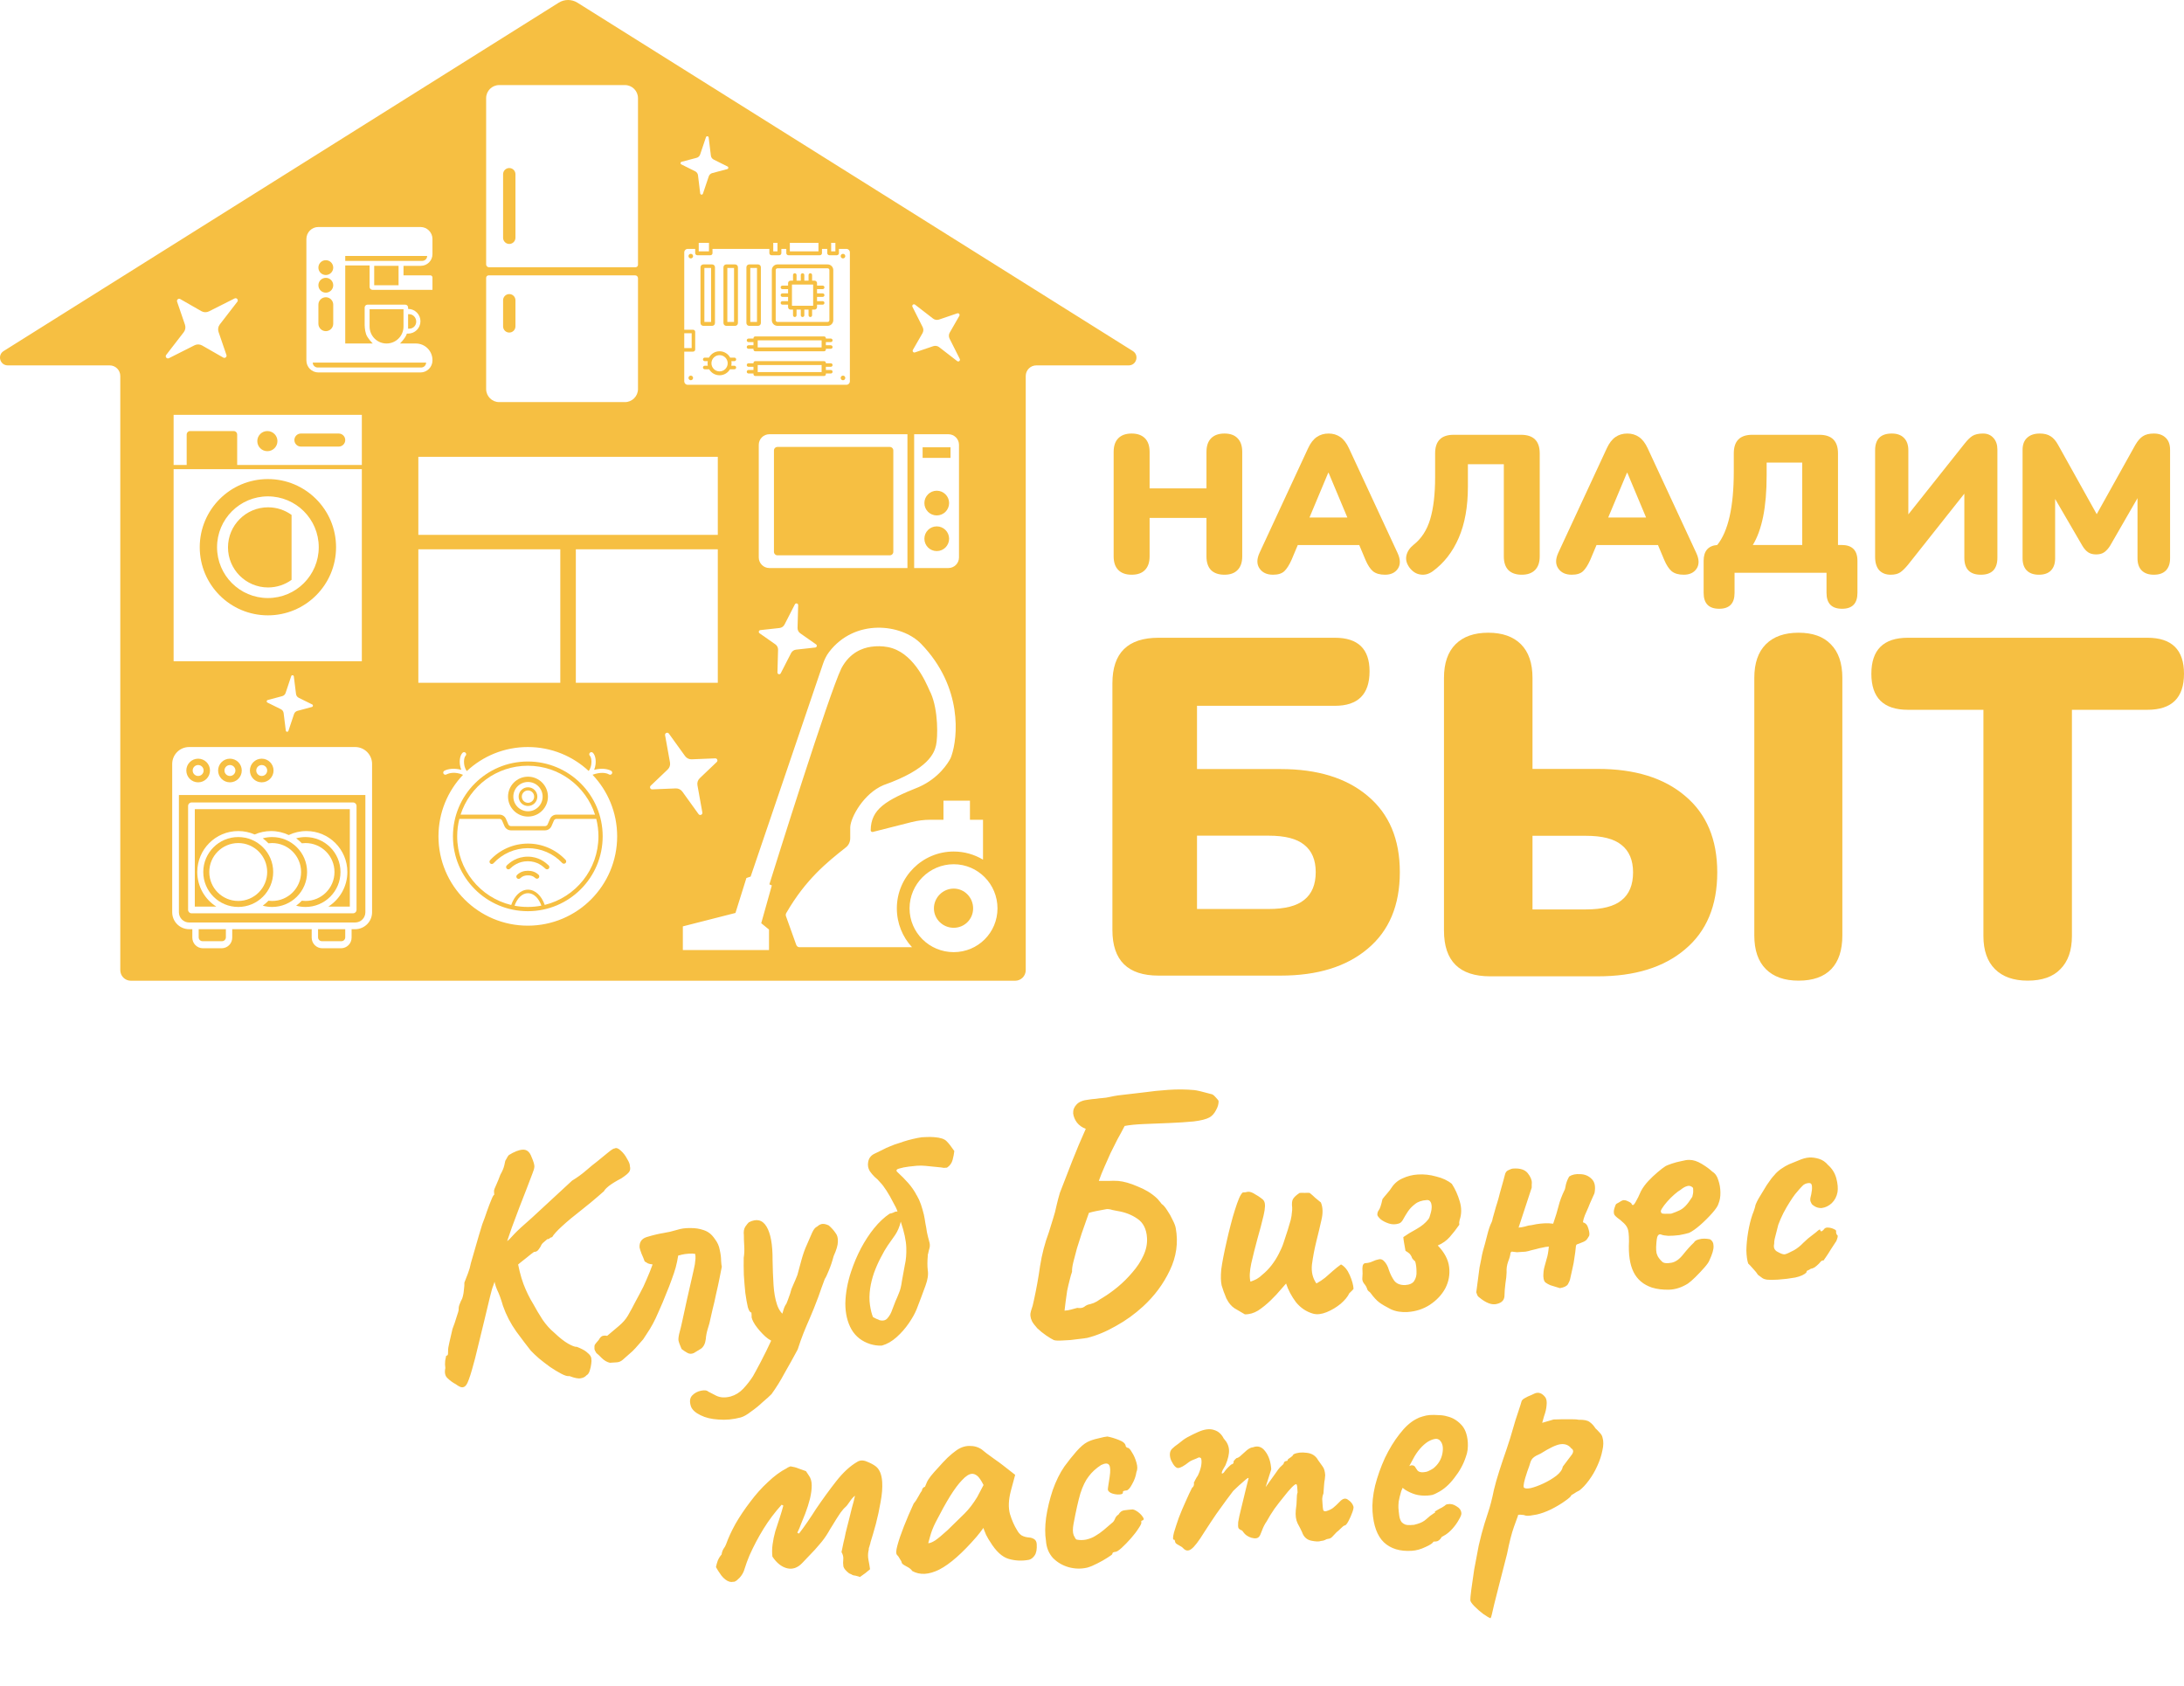
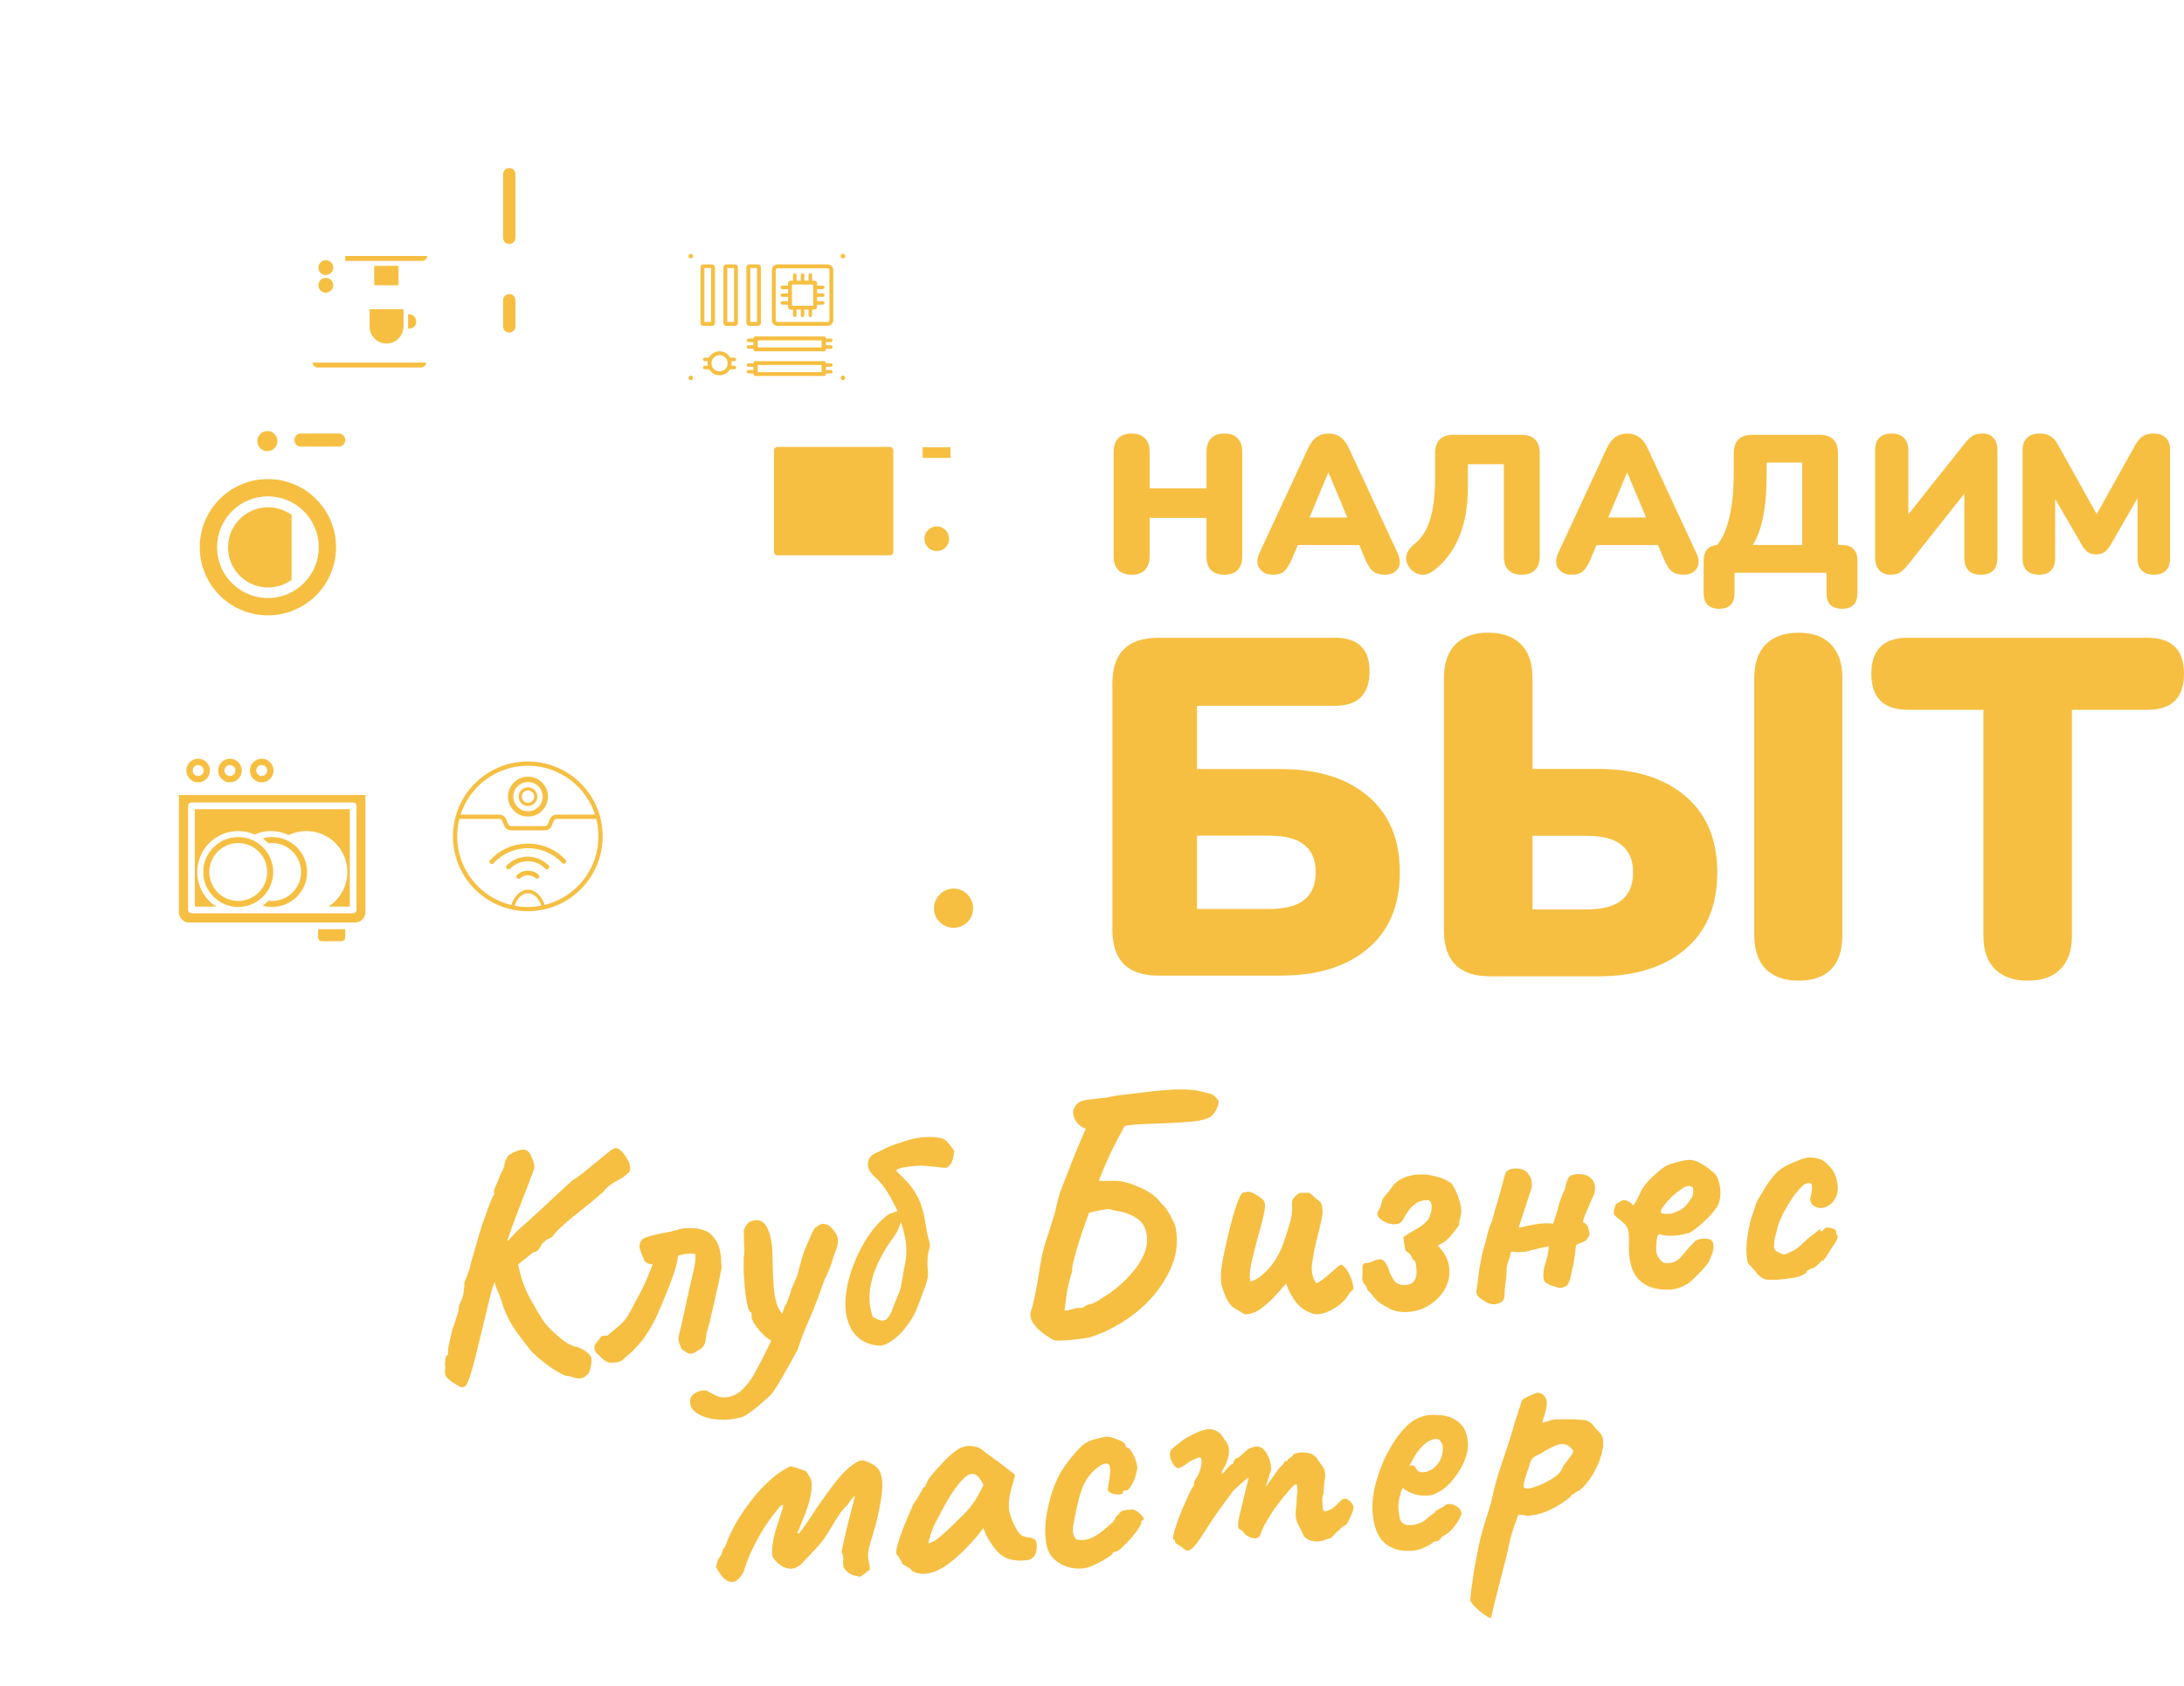
<svg xmlns="http://www.w3.org/2000/svg" width="1641" height="1267" viewBox="0 0 1641 1267" fill="none">
  <path d="M342.428 1040.07C340.252 1038.92 338.217 1037.44 336.322 1035.62C334.438 1033.97 333.87 1031.42 334.618 1027.98C334.333 1026.05 334.295 1024.2 334.503 1022.41C334.872 1020.6 335.116 1019.37 335.236 1018.72C336.041 1018.67 336.498 1018.23 336.607 1017.42C336.706 1016.44 336.735 1015.63 336.694 1014.99C336.611 1013.7 336.954 1011.49 337.723 1008.37C338.493 1005.25 339.252 1001.96 340 998.52C341.113 995.699 342.134 992.721 343.064 989.588C344.155 986.445 344.68 984.551 344.639 983.907C344.556 982.619 344.795 981.31 345.357 979.979C345.907 978.488 346.544 977.072 347.266 975.731C347.947 973.746 348.376 971.616 348.553 969.341C348.881 966.894 349.003 965.027 348.921 963.739C349.752 961.583 350.654 959.26 351.625 956.771C352.597 954.282 353.322 951.728 353.801 949.11C354.591 946.31 355.781 942.189 357.371 936.749C358.951 931.149 360.612 925.542 362.353 919.931C363.605 916.777 364.772 913.547 365.853 910.243C367.085 906.767 368.191 903.865 369.174 901.537C370.145 899.048 370.873 897.787 371.356 897.756C371.356 897.756 371.34 897.514 371.309 897.031C371.268 896.387 371.226 895.743 371.185 895.099C371.133 894.294 371.679 892.722 372.822 890.384C373.955 887.884 375.002 885.309 375.963 882.659C377.418 880.139 378.4 877.811 378.909 875.675C379.408 873.379 379.658 872.231 379.658 872.231C379.658 872.231 379.949 871.727 380.531 870.718C381.102 869.549 381.689 868.621 382.292 867.935C386.333 865.406 389.802 864.047 392.7 863.857C395.759 863.656 397.975 865.45 399.351 869.24C400.866 872.698 401.59 875.156 401.522 876.616C401.444 877.915 400.984 879.562 400.142 881.557C399.04 884.54 397.588 888.354 395.785 892.999C393.971 897.483 392.098 902.295 390.165 907.434C388.232 912.573 386.369 917.546 384.576 922.352C382.934 926.987 381.572 930.957 380.491 934.261C379.571 937.556 379.137 939.605 379.189 940.41L370.645 965.951C370.074 967.12 369.213 970.087 368.064 974.851C366.905 979.454 365.567 985.039 364.049 991.606C362.52 998.012 360.922 1004.58 359.253 1011.32C357.735 1017.89 356.181 1023.89 354.59 1029.33C353.8 1032.13 353.06 1034.45 352.369 1036.27C351.688 1038.25 350.976 1039.76 350.233 1040.77C349.49 1041.79 348.555 1042.34 347.428 1042.41C346.784 1042.46 346.044 1042.26 345.209 1041.83C344.373 1041.4 343.446 1040.82 342.428 1040.07ZM427.881 1033.98C426.442 1034.24 424.384 1033.64 421.704 1032.2C419.196 1030.91 416.421 1029.23 413.379 1027.17C410.497 1025.1 407.691 1022.94 404.96 1020.69C402.39 1018.43 400.323 1016.47 398.761 1014.79C395.947 1011.26 392.326 1006.48 387.898 1000.47C383.631 994.443 380.309 988.032 377.932 981.236C376.474 976.158 375.003 972.132 373.519 969.157C372.185 966.011 371.44 963.231 371.285 960.816L370.564 945.827L388.115 943.462C389.479 952.103 391.232 959.264 393.375 964.943C395.508 970.462 397.927 975.396 400.631 979.746C402.832 983.805 405.189 987.773 407.701 991.65C410.375 995.517 413.248 998.723 416.322 1001.27C420.283 1005.05 423.775 1007.81 426.797 1009.56C429.819 1011.3 432.054 1012.12 433.503 1012.03C436.655 1013.27 438.996 1014.49 440.528 1015.69C442.06 1016.88 443.098 1017.94 443.643 1018.88C444.188 1019.81 444.406 1020.69 444.297 1021.5C444.489 1021.98 444.476 1023.03 444.257 1024.66C444.049 1026.45 443.675 1028.17 443.134 1029.82C442.604 1031.64 441.791 1032.82 440.695 1033.38C439.64 1034.58 438.233 1035.32 436.472 1035.6C434.722 1036.04 431.858 1035.5 427.881 1033.98ZM365.93 945.403L382.72 931.205C383.172 930.69 384.457 929.312 386.577 927.071C388.847 924.659 393.197 920.655 399.627 915.059L429.842 887.125C433.732 884.768 437.285 882.19 440.5 879.392C443.716 876.594 446.403 874.397 448.564 872.8C451.177 870.688 453.865 868.491 456.628 866.207C459.391 863.924 461.1 862.842 461.754 862.961C463.001 862.232 464.572 862.776 466.467 864.591C468.351 866.246 469.94 868.325 471.232 870.827C472.675 873.157 473.358 874.972 473.28 876.27C473.705 877.859 473.551 879.243 472.819 880.423C472.086 881.603 470.092 883.27 466.835 885.424C462.924 887.459 459.813 889.361 457.502 891.13C455.352 892.888 454.141 894.18 453.871 895.006C453.871 895.006 452.263 896.405 449.048 899.203C445.833 902.001 441.995 905.163 437.533 908.69C431.373 913.459 426.308 917.672 422.34 921.328C418.522 924.812 416.032 927.563 414.868 929.579C414.224 929.622 413.595 929.905 412.982 930.431C412.531 930.945 411.977 931.143 411.323 931.025C411.323 931.025 410.71 931.55 409.484 932.601C408.248 933.49 407.339 934.439 406.757 935.447C406.487 936.273 405.83 937.367 404.786 938.729C403.903 940.081 402.731 940.724 401.272 940.658C400.187 941.376 398.262 942.876 395.499 945.16C392.725 947.282 389.806 949.656 386.742 952.283C383.838 954.899 381.322 957.246 379.192 959.326C377.062 961.406 375.927 962.613 375.787 962.945L365.93 945.403ZM458.233 1023.98C456.099 1023.48 454.084 1022.32 452.189 1020.5C450.455 1018.67 449.079 1017.39 448.062 1016.65C447.87 1016.18 447.597 1015.71 447.244 1015.25C447.052 1014.77 446.86 1014.3 446.668 1013.83C446.565 1012.22 446.653 1011.08 446.934 1010.42C447.375 1009.74 448.349 1008.54 449.856 1006.83C450.869 1004.98 451.934 1003.94 453.05 1003.71C454.167 1003.47 455.219 1003.49 456.205 1003.74C459.27 1001.12 462.184 998.663 464.947 996.38C467.861 993.925 470.12 991.352 471.726 988.659C473.762 985.13 475.713 981.526 477.578 977.847C479.605 974.157 481.55 970.472 483.416 966.792C484.127 965.291 484.904 963.542 485.746 961.547C486.588 959.551 487.43 957.556 488.271 955.56C489.103 953.404 489.794 951.58 490.345 950.089C488.714 949.872 487.567 949.624 486.902 949.345C486.227 948.904 485.386 948.393 484.379 947.813C483.782 946.073 483.014 944.184 482.074 942.143C481.296 940.093 480.79 938.509 480.557 937.393C480.298 933.368 482.069 930.745 485.871 929.526C490.628 928.082 494.767 927.082 498.288 926.528C501.809 925.973 505.234 925.182 508.563 924.155C511.731 923.139 515.097 922.676 518.659 922.765C522.211 922.694 525.558 923.201 528.699 924.289C530.351 924.827 531.856 925.617 533.217 926.66C534.577 927.702 535.883 929.152 537.134 931.01C539.07 933.47 540.297 936.219 540.816 939.257C541.496 942.284 541.832 945.011 541.827 947.436C541.971 949.69 542.145 951.134 542.347 951.767C541.978 953.57 541.43 956.355 540.702 960.121C539.974 963.888 539.1 967.906 538.081 972.177C537.223 976.437 536.34 980.294 535.43 983.749C534.671 987.033 534.167 989.249 533.917 990.397C533.439 993.015 532.724 995.73 531.773 998.541C530.973 1001.18 530.489 1003.72 530.322 1006.15C529.895 1009.58 528.677 1012 526.667 1013.43C524.647 1014.69 522.857 1015.78 521.299 1016.69C519.57 1017.45 517.949 1017.39 516.439 1016.52C514.928 1015.65 513.492 1014.7 512.132 1013.65C510.808 1010.67 510.019 1008.46 509.765 1007.02C509.662 1005.41 510.005 1003.2 510.795 1000.4C511.195 999.083 511.895 996.127 512.893 991.534C513.891 986.942 515.014 981.775 516.262 976.035C517.51 970.294 518.708 965.041 519.857 960.277C520.995 955.352 521.744 951.908 522.103 949.944C522.321 948.313 522.475 946.928 522.563 945.791C522.642 944.492 522.564 943.285 522.331 942.168C521.183 941.92 519.563 941.865 517.47 942.002C515.377 942.14 513.456 942.428 511.706 942.866C511.394 943.048 510.997 943.155 510.514 943.187C510.192 943.208 509.875 943.309 509.563 943.491C509.106 946.432 508.487 949.383 507.707 952.344C506.917 955.145 505.901 958.202 504.659 961.517C503.568 964.661 502.18 968.228 500.497 972.219C498.974 976.199 497.08 980.689 494.815 985.688C493.412 989.014 491.988 992.018 490.544 994.699C489.099 997.381 487.564 999.907 485.938 1002.28L483.289 1006.33C482.385 1007.36 481.406 1008.48 480.351 1009.68C479.297 1010.88 478.318 1011.99 477.414 1013.02C476.5 1013.89 475.741 1014.67 475.139 1015.36L468.025 1021.64C466.649 1022.86 465.156 1023.53 463.546 1023.63C461.936 1023.74 460.165 1023.86 458.233 1023.98ZM556.569 1065.06C550.846 1066.57 545.302 1067.09 539.938 1066.64C534.584 1066.34 530.069 1065.26 526.392 1063.4C522.555 1061.55 520.151 1059.37 519.181 1056.84C517.977 1053.21 518.284 1050.44 520.102 1048.54C521.92 1046.64 524.187 1045.44 526.903 1044.94C529.458 1044.45 531.17 1044.66 532.037 1045.57C533.376 1046.29 535.466 1047.37 538.306 1048.8C541.308 1050.22 544.875 1050.39 549.009 1049.31C552.66 1048.26 555.846 1046.27 558.568 1043.35C561.29 1040.42 563.68 1037.35 565.737 1034.14C566.901 1032.13 568.852 1028.52 571.59 1023.33C574.328 1018.14 577.115 1012.46 579.952 1006.29C582.94 999.951 585.395 994.131 587.318 988.831C587.718 987.511 588.183 985.945 588.713 984.131C589.243 982.318 589.955 980.816 590.849 979.626C591.691 977.63 592.382 975.807 592.922 974.154C593.613 972.33 594.019 971.091 594.138 970.437C594.248 969.621 594.869 967.963 596.001 965.464C597.134 962.964 598.186 960.47 599.158 957.981C599.808 955.513 600.788 951.892 602.097 947.117C603.407 942.342 604.774 938.453 606.198 935.449C607.892 931.62 609.23 928.541 610.212 926.213C611.344 923.713 612.62 922.174 614.037 921.596C615.414 920.374 616.746 919.721 618.034 919.636C619.322 919.551 620.882 919.934 622.715 920.784C624.771 922.589 626.425 924.421 627.676 926.279C629.077 927.965 629.705 930.187 629.559 932.946C629.564 935.532 628.503 939.159 626.378 943.825C625.339 947.774 624.117 951.411 622.714 954.737C621.462 957.891 620.464 959.977 619.722 960.996C619.041 962.981 618.215 965.218 617.243 967.707C616.422 970.025 615.671 972.176 614.99 974.161C612.506 980.791 610.347 986.187 608.513 990.35C606.679 994.512 605.065 998.337 603.673 1001.82C602.28 1005.31 600.843 1009.37 599.362 1013.99C596.042 1020.19 592.782 1026.06 589.582 1031.61C586.553 1037.3 583.256 1042.61 579.693 1047.54C578.176 1049.09 575.96 1051.1 573.047 1053.55C570.304 1056.16 567.385 1058.53 564.289 1060.67C561.365 1062.97 558.791 1064.43 556.569 1065.06ZM583.247 1008.5C580.811 1008.34 578.051 1006.9 574.967 1004.19C572.044 1001.47 569.514 998.569 567.375 995.476C565.397 992.372 564.528 990.165 564.767 988.856C564.715 988.051 564.674 987.407 564.643 986.924C564.612 986.441 564.596 986.2 564.596 986.2C563.63 986.263 562.738 984.948 561.918 982.253C561.249 979.386 560.613 975.79 560.012 971.464C559.572 967.128 559.202 962.625 558.902 957.956C558.763 953.277 558.73 948.994 558.804 945.109C559.272 942.33 559.402 939.33 559.195 936.11C558.978 932.729 558.888 930.067 558.925 928.125C558.598 925.559 558.947 923.434 559.97 921.75C561.155 920.056 562.053 918.946 562.666 918.421C568.457 915.454 572.892 916.537 575.97 921.67C579.048 926.803 580.557 935.193 580.497 946.838C580.589 953.299 580.826 959.508 581.209 965.465C581.581 971.261 582.466 976.215 583.861 980.327C585.257 984.439 587.381 987.291 590.231 988.882C591.399 989.452 591.89 990.794 591.702 992.908C591.515 995.023 590.935 997.324 589.963 999.813C588.981 1002.14 587.823 1004.24 586.488 1006.1C585.303 1007.8 584.223 1008.6 583.247 1008.5ZM639.457 955.578C641.489 949.462 643.944 943.642 646.823 938.118C649.852 932.422 653.164 927.354 656.758 922.914C660.504 918.303 664.392 914.652 668.422 911.962C669.7 911.717 670.731 911.407 671.515 911.032C672.289 910.496 673.244 910.272 674.381 910.359C673.774 908.458 672.653 906.107 671.018 903.304C669.534 900.329 667.893 897.446 666.097 894.654C664.301 891.861 662.713 889.783 661.332 888.418C660.101 886.882 658.72 885.518 657.189 884.325C655.808 882.961 654.583 881.505 653.513 879.958C652.241 877.778 651.85 875.46 652.339 873.002C652.817 870.384 654.228 868.432 656.57 867.147C658.762 866.033 660.878 865.005 662.919 864.062C664.95 862.959 666.991 862.016 669.043 861.235C671.245 860.282 673.457 859.49 675.68 858.859C677.892 858.067 680.11 857.356 682.333 856.725C684.716 856.083 687.105 855.522 689.499 855.041C691.572 854.582 693.659 854.364 695.762 854.388C697.855 854.25 699.958 854.274 702.072 854.459C706.621 854.807 709.677 855.819 711.239 857.494C712.792 859.009 714.728 861.469 717.049 864.874C716.851 866.827 716.427 869.037 715.777 871.505C715.127 873.973 713.717 875.925 711.546 877.361C710.741 877.414 709.936 877.467 709.131 877.52C708.477 877.401 707.742 877.287 706.927 877.179C704.974 876.984 703.022 876.789 701.069 876.594C699.278 876.388 697.325 876.193 695.212 876.008C693.259 875.813 691.156 875.789 688.902 875.937C687.614 876.022 685.607 876.235 682.881 876.575C680.154 876.916 677.76 877.396 675.698 878.017C673.787 878.466 673.19 879.233 673.906 880.317C677.343 883.487 680.196 886.372 682.465 888.971C684.733 891.571 686.6 894.197 688.063 896.849C688.235 897 688.331 897.236 688.351 897.558C688.523 897.708 688.699 897.939 688.881 898.251C690.153 900.431 691.188 902.707 691.987 905.08C692.786 907.453 693.515 909.992 694.174 912.697C694.631 914.769 695.012 916.927 695.318 919.17C695.784 921.403 696.171 923.641 696.477 925.884C696.943 928.117 697.491 930.345 698.118 932.567C698.726 934.468 698.834 936.158 698.444 937.639C698.044 938.959 697.659 940.52 697.29 942.322C697.301 942.483 697.23 942.65 697.08 942.821C697.09 942.982 697.106 943.224 697.126 943.546C696.741 947.613 696.732 951.252 697.1 954.461C697.629 957.66 697.067 961.496 695.415 965.97C694.313 968.953 693.211 971.935 692.11 974.918C690.998 977.739 689.891 980.641 688.789 983.624C687.537 986.778 685.581 990.302 682.921 994.195C680.261 998.088 677.173 1001.61 673.657 1004.75C670.14 1007.89 666.476 1009.99 662.664 1011.05C661.054 1011.15 659.514 1011.09 658.045 1010.86C656.575 1010.64 655.181 1010.33 653.862 1009.93C647.589 1007.91 642.909 1004.26 639.82 998.965C636.721 993.51 635.17 986.983 635.167 979.384C635.325 971.775 636.755 963.839 639.457 955.578ZM653.834 967.972C653.157 972.544 653.104 976.751 653.675 980.594C654.245 984.437 655.005 987.459 655.955 989.66C656.791 990.09 657.627 990.52 658.463 990.951C659.288 991.22 660.119 991.569 660.955 992C663.582 992.635 665.569 992.101 666.914 990.396C668.421 988.68 669.579 986.583 670.39 984.104C671.352 981.454 672.183 979.298 672.884 977.635C673.737 975.801 674.578 973.805 675.41 971.649C676.402 969.482 677.172 966.359 677.718 962.282C678.425 958.193 679.143 954.266 679.871 950.499C680.76 946.722 681.124 942.333 680.965 937.331C680.795 932.169 679.41 925.712 676.81 917.96C675.921 921.737 674.518 925.063 672.601 927.937C670.674 930.65 668.822 933.278 667.045 935.82C665.419 938.19 663.673 941.215 661.808 944.894C659.933 948.413 658.239 952.243 656.726 956.384C655.365 960.354 654.401 964.217 653.834 967.972ZM845.032 846.043C843.307 849.39 841.501 852.742 839.615 856.099C837.891 859.446 836.171 862.873 834.456 866.381C832.903 869.879 831.349 873.376 829.795 876.873C828.242 880.37 826.849 883.857 825.618 887.333C828.043 887.336 830.468 887.338 832.893 887.341C835.308 887.182 837.733 887.185 840.168 887.348C844.395 887.717 849.253 889.096 854.742 891.484C860.381 893.701 865.09 896.544 868.87 900.015C869.726 900.767 870.422 901.53 870.957 902.303C871.652 903.066 872.268 903.834 872.802 904.607C874.152 905.489 875.549 907.095 876.992 909.425C878.596 911.745 879.964 914.161 881.095 916.674C882.387 919.176 883.166 921.227 883.43 922.826C885.422 933.69 883.921 944.297 878.928 954.649C874.085 964.83 867.389 973.838 858.839 981.675C852.58 987.422 845.781 992.314 838.443 996.353C831.114 1000.55 823.95 1003.53 816.949 1005.28C815.671 1005.53 813.186 1005.85 809.494 1006.26C805.973 1006.81 802.437 1007.12 798.885 1007.2C795.343 1007.43 792.993 1007.34 791.835 1006.93C790.334 1006.22 788.4 1005.05 786.033 1003.43C783.665 1001.81 781.448 1000.01 779.382 998.048C777.466 995.91 776.14 994.138 775.403 992.731C774.1 990.068 773.854 987.498 774.665 985.019C775.626 982.369 776.346 979.735 776.824 977.117C778.701 968.586 780.251 959.996 781.473 951.347C782.847 942.526 785.051 934.055 788.085 925.933C788.616 924.12 789.151 922.387 789.691 920.735C790.222 918.921 790.757 917.189 791.297 915.536C792.378 912.232 793.223 909.023 793.831 905.912C794.59 902.628 795.435 899.42 796.365 896.287C799.561 888.155 802.682 880.108 805.727 872.148C808.923 864.016 812.29 856.034 815.828 848.203C813.18 847.245 810.979 845.692 809.224 843.543C807.63 841.384 806.675 839.103 806.359 836.698C806.193 834.122 807.02 831.885 808.838 829.987C810.645 827.929 813.717 826.676 818.054 826.23C819.814 825.952 821.58 825.756 823.351 825.639C825.111 825.362 826.716 825.176 828.165 825.081C830.097 824.954 832.018 824.666 833.929 824.217C836.002 823.758 837.998 823.384 839.92 823.096C846.178 822.362 852.516 821.623 858.935 820.878C865.343 819.972 871.767 819.308 878.207 818.885C884.807 818.452 891.197 818.517 897.377 819.082C898.353 819.179 899.908 819.481 902.042 819.988C904.177 820.494 906.15 821.012 907.962 821.539C909.935 822.057 910.922 822.315 910.922 822.315C911.758 822.745 912.614 823.497 913.492 824.572C914.359 825.485 915.06 826.328 915.594 827.101C915.739 829.355 915.084 831.743 913.63 834.263C912.336 836.774 910.674 838.58 908.643 839.684C906.3 840.969 902.403 841.953 896.95 842.634C891.487 843.154 885.45 843.551 878.839 843.823C872.228 844.096 865.859 844.352 859.731 844.593C853.603 844.833 848.703 845.317 845.032 846.043ZM799.872 984.819C801.643 984.703 803.242 984.436 804.67 984.019C806.259 983.592 807.849 983.164 809.438 982.736C811.723 983.071 813.483 982.794 814.719 981.904C815.945 980.854 817.438 980.19 819.199 979.913C820.949 979.474 822.603 978.8 824.161 977.889C825.709 976.817 827.262 975.826 828.82 974.916C832.399 972.74 836.107 970.072 839.946 966.91C843.935 963.576 847.581 959.941 850.885 956.005C854.35 952.059 857.075 947.919 859.059 943.585C861.195 939.08 862.118 934.573 861.828 930.065C861.404 923.464 858.996 918.691 854.603 915.745C850.371 912.79 845.397 910.853 839.68 909.935C838.532 909.687 837.304 909.444 835.995 909.206C834.837 908.797 833.609 908.555 832.311 908.478C832.15 908.489 831.828 908.51 831.345 908.542C830.862 908.573 830.224 908.696 829.429 908.91C827.668 909.187 825.672 909.561 823.438 910.031C821.205 910.501 819.455 910.939 818.188 911.346L816.341 916.56C815.389 919.371 814.228 922.681 812.856 926.489C811.645 930.288 810.434 934.086 809.223 937.884C808.173 941.671 807.264 945.126 806.494 948.249C805.725 951.371 805.397 953.818 805.511 955.589C804.96 957.08 804.365 959.14 803.726 961.769C803.076 964.237 802.442 966.947 801.823 969.897C801.365 972.838 800.978 975.612 800.66 978.219C800.343 980.827 800.08 983.027 799.872 984.819ZM986.699 987.105C981.595 985.661 977.288 982.791 973.778 978.495C970.42 974.026 967.936 969.339 966.327 964.433C965.725 965.119 965.122 965.805 964.52 966.491C964.068 967.006 963.465 967.692 962.712 968.55C960.463 971.285 957.816 974.126 954.772 977.075C951.728 980.023 948.578 982.574 945.322 984.728C942.055 986.721 938.72 987.668 935.319 987.568C932.629 985.966 930.026 984.439 927.507 982.988C925.14 981.365 923.214 979.066 921.729 976.091C921.719 975.93 921.633 975.855 921.472 975.866C921.472 975.866 921.467 975.785 921.457 975.624C919.931 972.006 918.753 968.769 917.923 965.913C917.243 962.886 917.146 958.85 917.63 953.806C918.275 948.752 919.671 941.546 921.818 932.189C922.697 928.251 923.656 924.308 924.696 920.359C925.725 916.25 926.78 912.543 927.861 909.238C928.932 905.773 929.958 902.876 930.94 900.548C931.922 898.22 932.875 896.702 933.8 895.995C934.605 895.942 935.329 895.894 935.973 895.852C936.607 895.649 937.246 895.526 937.89 895.484C939.338 895.388 941.161 896.077 943.357 897.55C944.697 898.27 945.961 899.076 947.15 899.968C948.5 900.85 949.362 901.683 949.736 902.466C950.815 904.174 950.721 907.737 949.453 913.156C948.184 918.575 946.625 924.498 944.774 930.925C943.075 937.18 941.531 943.344 940.143 949.418C938.905 955.32 938.712 959.859 939.563 963.037C941.303 962.438 942.876 961.769 944.284 961.029C945.842 960.119 947.229 959.058 948.444 957.846C951.057 955.734 953.407 953.316 955.496 950.592C957.584 947.868 959.345 945.085 960.779 942.242C962.364 939.228 963.561 936.482 964.372 934.003C965.583 930.205 966.664 926.901 967.615 924.09C968.556 921.118 969.286 918.644 969.806 916.67C970.315 914.535 970.604 912.737 970.672 911.278C970.901 909.808 970.979 908.509 970.906 907.382C970.559 904.495 970.747 902.38 971.469 901.04C972.342 899.527 974.02 897.962 976.502 896.344C977.79 896.259 979.083 896.255 980.381 896.332C981.669 896.247 982.882 896.248 984.019 896.335C985.379 897.378 986.75 898.581 988.131 899.946C989.663 901.139 991.114 902.337 992.485 903.54C994.01 907.159 994.134 911.597 992.855 916.855C991.727 921.941 990.453 927.279 989.034 932.869C987.625 938.621 986.539 944.351 985.774 950.06C985.16 955.597 986.275 960.374 989.12 964.391C991.462 963.106 993.633 961.67 995.633 960.083C997.622 958.336 999.612 956.589 1001.6 954.841C1003.59 953.094 1005.59 951.507 1007.6 950.082C1010.28 951.523 1012.47 954.208 1014.18 958.138C1015.89 962.068 1016.83 965.482 1017.02 968.38C1016.58 969.056 1016.05 969.656 1015.44 970.181C1014.99 970.696 1014.45 971.216 1013.84 971.741C1012.71 974.241 1010.54 976.89 1007.32 979.688C1004.09 982.325 1000.59 984.414 996.81 985.956C993.029 987.497 989.659 987.88 986.699 987.105ZM1080.29 935.851C1085.31 941.019 1088.16 946.41 1088.84 952.024C1089.53 957.637 1088.58 962.955 1085.99 967.975C1083.39 972.834 1079.53 976.968 1074.42 980.375C1069.45 983.612 1063.83 985.436 1057.55 985.848C1055.46 985.986 1053.27 985.887 1050.99 985.552C1048.86 985.206 1046.88 984.608 1045.05 983.759C1041.38 981.898 1038.52 980.226 1036.48 978.743C1034.45 977.26 1032.19 974.821 1029.71 971.427C1029.36 970.965 1028.93 970.589 1028.42 970.299C1027.91 969.848 1027.56 969.386 1027.37 968.913C1026.94 967.325 1026.12 965.843 1024.9 964.468C1023.84 963.082 1023.42 961.574 1023.64 959.942C1023.84 958.15 1023.86 955.886 1023.68 953.149C1023.67 950.401 1024.55 949.05 1026.33 949.094C1028.1 948.978 1029.77 948.545 1031.34 947.796C1032.91 947.046 1034.42 946.543 1035.85 946.287C1037.28 945.87 1038.6 946.268 1039.81 947.482C1041.53 949.147 1042.82 951.488 1043.66 954.505C1044.65 957.35 1045.95 959.933 1047.55 962.253C1049.31 964.562 1052.05 965.676 1055.77 965.594C1059.15 965.372 1061.42 964.333 1062.6 962.477C1063.92 960.45 1064.5 958.068 1064.32 955.331C1064.31 952.584 1063.99 950.099 1063.36 947.876C1062.16 946.823 1061.38 945.985 1061.01 945.362C1060.8 944.568 1060.43 943.784 1059.89 943.011C1059.35 942.077 1058.07 941.029 1056.05 939.868C1055.53 936.83 1055.15 934.672 1054.91 933.395C1054.66 931.956 1054.49 930.673 1054.42 929.546C1057.2 927.585 1060.47 925.592 1064.22 923.568C1068.12 921.371 1071.12 918.911 1073.2 916.187C1073.81 915.501 1074.36 914.09 1074.87 911.955C1075.54 909.809 1075.82 907.851 1075.71 906.079C1075.62 904.791 1075.32 903.761 1074.78 902.988C1074.24 902.053 1073.32 901.628 1072.03 901.713C1068.33 901.956 1065.4 902.957 1063.25 904.715C1061.09 906.312 1059.27 908.209 1057.8 910.408C1056.47 912.435 1055.3 914.371 1054.29 916.216C1053.43 917.89 1052.36 918.93 1051.1 919.336C1048.56 920.149 1046.06 920.152 1043.58 919.345C1041.1 918.537 1039.01 917.462 1037.31 916.119C1035.76 914.604 1034.96 913.524 1034.92 912.88C1034.84 911.592 1035.17 910.439 1035.91 909.42C1036.81 908.39 1037.76 905.579 1038.76 900.987C1039.66 899.796 1040.78 898.429 1042.14 896.885C1043.64 895.169 1044.76 893.722 1045.5 892.542C1047.55 889.335 1050.31 886.971 1053.77 885.45C1057.38 883.758 1061.2 882.78 1065.22 882.516C1069.89 882.209 1074.53 882.713 1079.14 884.027C1083.9 885.17 1087.82 887.014 1090.89 889.561C1093.41 893.438 1095.39 897.835 1096.83 902.752C1098.28 907.669 1098.25 912.279 1096.75 916.581C1096.63 917.236 1096.51 917.891 1096.39 918.545C1096.42 919.028 1096.46 919.592 1096.5 920.236C1094.28 923.453 1091.89 926.52 1089.33 929.437C1086.92 932.182 1083.91 934.32 1080.29 935.851ZM1179.05 884.016C1181.22 882.58 1184.01 881.992 1187.43 882.253C1190.83 882.353 1193.65 883.542 1195.9 885.82C1198.31 888.087 1199.02 891.678 1198.05 896.592C1197.49 897.923 1196.78 899.505 1195.93 901.339C1195.07 903.174 1194.23 905.169 1193.4 907.326C1192.56 909.321 1191.71 911.236 1190.86 913.071C1190.17 914.894 1189.7 916.461 1189.46 917.77L1189.51 918.495C1191.48 919.012 1192.8 920.542 1193.44 923.087C1194.25 925.621 1194.45 927.467 1194.04 928.625C1193.03 930.47 1192.14 931.661 1191.36 932.197C1190.75 932.722 1189.1 933.477 1186.41 934.462C1185.78 934.665 1185.23 934.863 1184.76 935.056C1184.44 935.238 1184.23 935.656 1184.11 936.311C1183.82 939.401 1183.45 942.336 1182.98 945.116C1182.66 947.724 1182.18 950.342 1181.54 952.971C1181.05 955.428 1180.49 957.971 1179.85 960.6C1179.61 961.909 1179.05 963.32 1178.18 964.832C1177.31 966.345 1175.27 967.368 1172.07 967.901C1168.77 966.824 1166.38 966.092 1164.9 965.704C1163.57 965.145 1162.4 964.494 1161.38 963.753C1160.37 963.172 1159.79 961.594 1159.62 959.018C1159.62 956.431 1159.87 954.151 1160.39 952.176C1161.04 949.709 1161.63 947.568 1162.16 945.755C1162.84 943.77 1163.38 940.744 1163.76 936.676C1161.99 936.793 1160.31 937.065 1158.72 937.492C1157.28 937.749 1155.85 938.085 1154.42 938.502C1153.14 938.748 1151.79 939.079 1150.36 939.496C1149.1 939.903 1147.74 940.234 1146.3 940.49C1145.34 940.554 1144.29 940.622 1143.17 940.696C1142.04 940.77 1140.91 940.844 1139.79 940.918C1138.65 940.831 1137.34 940.674 1135.87 940.448L1134.96 941.235C1134.9 942.856 1134.31 945.077 1133.2 947.899C1132.24 950.549 1131.85 953.242 1132.02 955.979C1132 958.083 1131.69 960.932 1131.12 964.527C1130.69 967.95 1130.47 970.794 1130.45 973.059C1130.52 976.611 1128.64 978.837 1124.82 979.734C1121.17 980.782 1116.78 979.211 1111.66 975.02C1110.99 974.579 1110.47 974.047 1110.11 973.425C1109.9 972.791 1109.61 972.002 1109.23 971.057L1111.67 952.465C1112.17 950.169 1112.6 948.039 1112.96 946.075C1113.3 943.95 1113.74 941.901 1114.26 939.927C1115.32 936.3 1116.36 932.432 1117.39 928.322C1118.41 924.052 1119.57 920.661 1120.86 918.151C1121.14 917.486 1121.4 916.499 1121.64 915.19C1122.04 913.87 1122.44 912.47 1122.83 910.989C1123.22 909.508 1123.61 908.108 1124.01 906.788C1124.41 905.469 1124.75 904.396 1125.02 903.57C1125.56 901.917 1126.21 899.53 1126.98 896.408C1127.9 893.114 1128.76 890.066 1129.55 887.266C1130.34 884.465 1130.73 882.985 1130.72 882.824C1131.09 881.021 1131.98 879.831 1133.4 879.252C1134.81 878.513 1135.99 878.112 1136.96 878.049C1142.11 877.71 1145.74 878.846 1147.85 881.457C1149.95 884.067 1151 886.504 1150.98 888.769C1150.89 889.745 1150.86 890.636 1150.91 891.441C1150.96 892.246 1150.85 892.901 1150.55 893.405L1141.43 921.166L1141.02 922.406C1142.63 922.3 1144.23 922.033 1145.82 921.606C1147.56 921.006 1149.23 920.654 1150.84 920.548C1151.64 920.334 1152.84 920.094 1154.43 919.827C1156.2 919.55 1158.12 919.343 1160.21 919.205C1162.47 919.057 1164.74 919.151 1167.02 919.486C1168.79 914.358 1170.13 909.985 1171.03 906.369C1171.92 902.592 1173.51 898.365 1175.79 893.688C1175.93 893.355 1176.18 892.207 1176.54 890.244C1177.05 888.108 1177.89 886.032 1179.05 884.016ZM1241.25 967.482C1234.81 965.318 1230.19 961.418 1227.4 955.78C1224.62 950.143 1223.48 942.457 1223.98 932.723C1223.98 927.711 1223.61 924.421 1222.86 922.853C1222.11 921.124 1220.79 919.513 1218.92 918.019C1218.39 917.407 1217.2 916.434 1215.33 915.102C1213.46 913.608 1212.58 912.453 1212.69 911.638C1212.45 910.521 1212.61 909.137 1213.15 907.484C1213.68 905.671 1214.18 904.668 1214.65 904.475C1215.75 903.918 1216.84 903.281 1217.92 902.563C1219.17 901.834 1220.13 901.61 1220.79 901.89C1221.43 901.847 1222.43 902.187 1223.76 902.907C1225.27 903.617 1226.04 904.294 1226.08 904.938C1226.79 906.023 1227.73 905.476 1228.88 903.299C1230.2 901.11 1231.56 898.354 1232.96 895.028C1234.4 892.346 1236.26 889.799 1238.53 887.386C1240.8 884.974 1243.09 882.803 1245.39 880.873C1247.84 878.772 1249.92 877.18 1251.63 876.098C1252.41 875.723 1253.91 875.14 1256.12 874.348C1258.5 873.545 1260.96 872.899 1263.52 872.407C1266.06 871.755 1267.98 871.467 1269.28 871.544C1272.19 871.515 1275.32 872.521 1278.69 874.564C1282.05 876.607 1284.68 878.536 1286.58 880.352C1288.76 881.663 1290.28 883.827 1291.12 886.844C1292.11 889.689 1292.63 892.727 1292.67 895.958C1292.72 899.188 1292.25 901.968 1291.27 904.296C1290.89 905.937 1289.34 908.302 1286.63 911.391C1283.92 914.479 1280.88 917.508 1277.52 920.477C1274.3 923.275 1271.52 925.237 1269.16 926.361C1267.1 926.982 1264.63 927.548 1261.76 928.06C1258.87 928.411 1256.13 928.591 1253.55 928.599C1251.11 928.436 1249.39 928.144 1248.4 927.725C1247.23 927.155 1246.28 927.46 1245.55 928.639C1244.96 929.648 1244.58 932.422 1244.38 936.961C1244.34 938.743 1244.43 940.273 1244.68 941.55C1245.08 942.817 1245.47 943.762 1245.83 944.385C1247.08 946.243 1248.3 947.618 1249.49 948.51C1250.67 949.241 1252.78 949.345 1255.82 948.822C1258.85 948.299 1261.79 946.247 1264.63 942.665C1267.63 938.912 1270.34 935.904 1272.78 933.642C1273.36 932.472 1274.68 931.658 1276.75 931.199C1278.97 930.568 1281.64 930.554 1284.75 931.158C1286.59 932.169 1287.51 933.887 1287.51 936.313C1287.66 938.728 1286.6 942.355 1284.33 947.193C1283.91 948.351 1282.66 950.132 1280.55 952.534C1278.59 954.764 1276.39 957.091 1273.96 959.514C1271.68 961.766 1269.77 963.427 1268.22 964.499C1263.56 967.392 1258.88 968.911 1254.21 969.057C1249.53 969.202 1245.21 968.677 1241.25 967.482ZM1255.63 911.971C1258 911.168 1259.97 910.392 1261.54 909.643C1263.27 908.882 1264.9 907.725 1266.41 906.17C1267.93 904.615 1269.64 902.32 1271.55 899.285C1272.08 897.472 1272.3 895.921 1272.22 894.633C1272.3 893.334 1272.16 892.535 1271.82 892.234C1270.45 891.03 1268.98 890.723 1267.4 891.312C1265.97 891.729 1264.41 892.639 1262.72 894.044C1261.63 894.601 1260.08 895.753 1258.09 897.5C1256.26 899.076 1254.43 900.894 1252.63 902.952C1250.97 904.84 1249.63 906.625 1248.6 908.309C1247.73 909.822 1247.63 910.718 1248.29 910.998C1248.01 911.663 1248.92 912.007 1251.03 912.031C1253.29 912.044 1254.82 912.024 1255.63 911.971ZM1335.9 961.51C1332.36 961.743 1329.7 961.756 1327.9 961.55C1326.27 961.334 1325.04 960.93 1324.19 960.339C1323.34 959.748 1322.24 958.931 1320.88 957.889C1320.15 956.643 1318.92 955.107 1317.19 953.281C1315.44 951.293 1314.23 949.999 1313.54 949.397C1312.74 947.024 1312.29 943.74 1312.18 939.543C1312.24 935.336 1312.67 930.78 1313.49 925.876C1314.3 920.972 1315.39 916.535 1316.75 912.566C1317.32 911.235 1317.8 909.91 1318.2 908.591C1318.6 907.271 1318.8 906.611 1318.8 906.611C1318.75 905.806 1319.59 903.811 1321.32 900.625C1323.22 897.428 1325.27 894.06 1327.46 890.521C1329.82 886.971 1331.76 884.418 1333.28 882.864C1334.32 881.502 1335.92 880.022 1338.08 878.425C1340.41 876.818 1342.43 875.634 1344.16 874.873C1345.89 874.113 1348.25 873.15 1351.25 871.983C1354.24 870.655 1356.94 869.912 1359.35 869.753C1361.61 869.605 1364.05 869.93 1366.69 870.727C1369.33 871.523 1371.61 873.071 1373.53 875.37C1376.62 878.078 1378.69 881.418 1379.76 885.39C1380.82 889.362 1381.12 892.818 1380.66 895.759C1380.07 899.032 1378.63 901.794 1376.35 904.045C1374.06 906.136 1371.55 907.352 1368.82 907.692C1366.08 907.872 1363.6 906.903 1361.36 904.787C1360.63 903.541 1360.24 902.516 1360.19 901.711C1360.13 900.745 1360.36 899.355 1360.89 897.542C1361.39 895.245 1361.59 893.212 1361.47 891.441C1361.36 889.67 1360.58 888.832 1359.13 888.927C1357.04 889.064 1355.39 889.819 1354.18 891.192C1352.97 892.404 1351.16 894.462 1348.76 897.368C1347.71 898.73 1346.38 900.677 1344.77 903.208C1343.15 905.74 1341.55 908.512 1339.97 911.527C1338.53 914.369 1337.27 917.282 1336.16 920.265C1334.74 925.694 1333.83 929.23 1333.45 930.871C1333.22 932.341 1333.11 933.076 1333.11 933.076C1333.15 933.72 1333.11 934.37 1332.99 935.024C1332.86 935.518 1332.82 936.087 1332.86 936.731C1332.98 938.663 1334.21 940.118 1336.53 941.097C1338.38 942.108 1339.86 942.576 1340.99 942.502C1342.27 942.257 1344.62 941.213 1348.06 939.37C1350.56 937.913 1352.86 936.064 1354.98 933.823C1357.26 931.572 1359.64 929.556 1362.11 927.777C1363.81 926.534 1365.11 925.478 1366.03 924.61C1367.1 923.731 1367.66 923.613 1367.7 924.257C1367.74 924.901 1368.01 925.207 1368.49 925.176C1368.97 925.144 1369.52 924.785 1370.12 924.099C1371 922.747 1372.18 922.185 1373.65 922.412C1375.11 922.478 1376.42 922.796 1377.59 923.366C1378.92 923.925 1379.6 924.446 1379.63 924.929C1379.4 926.399 1379.8 927.586 1380.83 928.488C1380.87 929.132 1380.68 930.034 1380.27 931.192C1380.01 932.18 1379.58 933.016 1378.98 933.703C1378.25 934.882 1377.14 936.572 1375.67 938.77C1374.35 940.959 1373.1 942.9 1371.92 944.594C1370.74 946.289 1370.14 947.136 1370.14 947.136C1369.49 947.018 1368.86 947.221 1368.24 947.746C1367.79 948.261 1367.26 948.861 1366.66 949.548C1365.45 950.759 1364.3 951.724 1363.21 952.442C1362.11 952.999 1361.24 953.299 1360.6 953.341C1359.51 954.059 1358.65 954.52 1358.02 954.723C1357.55 954.916 1357.33 955.334 1357.37 955.978C1355.87 957.694 1353.04 959.011 1348.9 959.93C1344.74 960.687 1340.41 961.214 1335.9 961.51ZM640.424 1183.4C640.081 1183.1 639.663 1182.89 639.17 1182.76C638.827 1182.46 638.495 1182.32 638.173 1182.34C635.623 1180.4 634.136 1178.64 633.711 1177.05C633.436 1175.29 633.403 1173.52 633.611 1171.72C633.819 1169.93 633.378 1168.1 632.288 1166.23C632.787 1163.94 633.281 1161.56 633.77 1159.1C634.419 1156.64 634.984 1154.09 635.462 1151.47C636.242 1148.51 637.016 1145.47 637.786 1142.35C638.555 1139.23 639.324 1136.1 640.094 1132.98C641.024 1129.85 641.799 1126.81 642.417 1123.86C641.03 1124.92 639.675 1126.46 638.35 1128.49C637.176 1130.34 635.976 1131.8 634.75 1132.85C634.137 1133.37 633.459 1134.14 632.716 1135.16C631.963 1136.02 631.22 1137.04 630.488 1138.22C629.012 1140.42 627.472 1142.86 625.867 1145.56C624.251 1148.09 623.082 1150.02 622.36 1151.36C620.464 1154.56 618.31 1157.53 615.9 1160.28C613.651 1163.01 611.235 1165.68 608.654 1168.27C607.589 1169.31 606.605 1170.35 605.701 1171.37C604.797 1172.4 603.813 1173.44 602.748 1174.48C599.262 1178.1 595.466 1179.4 591.359 1178.38C587.251 1177.36 583.588 1174.44 580.37 1169.64C580.022 1166.75 580.067 1163.68 580.504 1160.42C580.941 1157.16 581.62 1153.88 582.54 1150.58C583.611 1147.12 584.692 1143.81 585.783 1140.67C586.864 1137.36 587.794 1134.23 588.574 1131.27C588.403 1131.12 588.236 1131.05 588.076 1131.06C587.904 1130.91 587.652 1130.77 587.32 1130.63C582.188 1136.3 577.645 1142.34 573.692 1148.74C569.738 1155.14 566.208 1161.84 563.1 1168.84C561.697 1172.16 560.461 1175.56 559.39 1179.02C558.47 1182.32 556.473 1185.2 553.398 1187.66C553.237 1187.67 553.081 1187.76 552.93 1187.94C552.769 1187.95 552.613 1188.04 552.463 1188.21C552.302 1188.22 552.065 1188.32 551.754 1188.5C551.432 1188.52 551.11 1188.54 550.788 1188.56C549.993 1188.77 549.103 1188.75 548.116 1188.49C545.972 1187.83 543.931 1186.26 541.995 1183.8C540.219 1181.33 538.872 1179.24 537.954 1177.52C538.323 1175.72 538.783 1174.07 539.334 1172.58C540.035 1170.92 540.988 1169.4 542.193 1168.03C542.412 1166.39 542.888 1164.99 543.62 1163.81C544.514 1162.62 545.166 1161.44 545.576 1160.29C547.218 1155.65 549.559 1150.57 552.598 1145.03C555.799 1139.49 559.487 1133.99 563.664 1128.54C567.83 1122.93 572.279 1117.95 577.011 1113.6C581.733 1109.08 586.441 1105.62 591.136 1103.21C591.598 1102.86 592.066 1102.59 592.538 1102.39C593.011 1102.2 593.484 1102.01 593.956 1101.81C596.241 1102.15 598.214 1102.67 599.876 1103.37C601.698 1104.05 603.602 1104.74 605.585 1105.42C605.948 1106.04 606.307 1106.58 606.66 1107.04C607.013 1107.51 607.371 1108.05 607.734 1108.67C609.146 1110.52 609.87 1112.98 609.906 1116.05C609.931 1118.95 609.499 1122.3 608.61 1126.07C607.711 1129.69 606.5 1133.49 604.977 1137.47C603.995 1139.8 603.018 1142.21 602.047 1144.69C601.225 1147.01 600.243 1149.34 599.1 1151.68C599.433 1151.82 599.684 1151.96 599.856 1152.11C600.017 1152.1 600.183 1152.17 600.354 1152.32C602.593 1149.43 604.746 1146.46 606.814 1143.41C609.032 1140.19 611.095 1137.07 613.001 1134.03C618.17 1126.42 623.295 1119.37 628.375 1112.89C633.456 1106.42 638.645 1101.63 643.943 1098.53C646.114 1097.1 648.614 1097.01 651.444 1098.28C654.264 1099.39 656.525 1100.62 658.228 1101.96C660.959 1104.21 662.5 1108.07 662.852 1113.54C663.131 1117.89 662.727 1122.93 661.641 1128.66C660.704 1134.21 659.522 1139.71 658.092 1145.14C656.652 1150.41 655.327 1154.94 654.116 1158.74C654.007 1159.55 653.812 1160.29 653.531 1160.96C653.412 1161.61 653.212 1162.27 652.931 1162.94C652.791 1163.27 652.736 1163.68 652.767 1164.16C652.788 1164.48 652.728 1164.81 652.588 1165.14C652.089 1167.44 652.078 1169.78 652.555 1172.18C653.032 1174.57 653.423 1176.89 653.729 1179.13C651.589 1181.05 649.047 1183 646.102 1184.97C645.598 1184.68 645.019 1184.48 644.365 1184.36C643.872 1184.23 643.378 1184.1 642.885 1183.97C642.553 1183.83 642.145 1183.78 641.662 1183.81C641.169 1183.68 640.756 1183.54 640.424 1183.4ZM685.448 1180.45C684.722 1179.2 683.19 1178.01 680.853 1176.87C678.678 1175.72 677.569 1174.82 677.528 1174.18C677.487 1173.53 677.022 1172.59 676.134 1171.36C675.397 1169.95 674.686 1168.95 674.001 1168.35C673.134 1167.43 673.225 1165.08 674.275 1161.29C675.315 1157.35 676.947 1152.55 679.171 1146.91C681.395 1141.26 683.855 1135.52 686.552 1129.69C687.757 1128.32 688.936 1126.54 690.09 1124.36C691.243 1122.19 692.121 1120.75 692.723 1120.07C692.682 1119.42 692.887 1118.84 693.339 1118.33C693.781 1117.65 694.324 1117.29 694.968 1117.25L696.651 1113.26C696.932 1112.6 697.815 1111.24 699.301 1109.21C700.947 1107.16 702.906 1104.93 705.176 1102.52C707.435 1099.94 709.705 1097.53 711.986 1095.28C714.427 1093.02 716.421 1091.35 717.969 1090.28C721.205 1087.8 724.599 1086.53 728.151 1086.46C731.864 1086.37 735.076 1087.29 737.786 1089.22C738.3 1089.67 739.409 1090.57 741.112 1091.91C742.976 1093.24 745.011 1094.73 747.217 1096.36C749.585 1097.98 751.62 1099.47 753.323 1100.81L762.77 1108.19L759.441 1120.54C757.762 1127.11 757.561 1132.79 758.837 1137.55C760.274 1142.31 762.072 1146.4 764.232 1149.81C765.151 1151.53 766.285 1152.83 767.635 1153.71C769.146 1154.58 771.039 1155.1 773.313 1155.28C774.611 1155.35 775.85 1155.76 777.028 1156.49C778.207 1157.22 778.853 1158.47 778.967 1160.24C779.215 1164.11 778.672 1166.97 777.337 1168.84C776.152 1170.53 774.766 1171.59 773.176 1172.02C767.905 1173.01 762.798 1172.78 757.855 1171.33C752.911 1169.87 748.27 1165.57 743.93 1158.42C743.224 1157.5 742.225 1155.78 740.932 1153.28C739.791 1150.61 739.113 1148.87 738.901 1148.08C738.308 1148.93 737.49 1150.03 736.446 1151.39C735.553 1152.58 734.654 1153.69 733.75 1154.72C723.065 1167.06 713.731 1175.28 705.748 1179.36C697.916 1183.27 691.149 1183.63 685.448 1180.45ZM697.442 1159.53C698.579 1159.62 700.314 1158.94 702.646 1157.49C704.967 1155.88 708.037 1153.34 711.855 1149.85C717.028 1144.83 721.288 1140.67 724.633 1137.37C727.978 1134.08 731.186 1129.91 734.256 1124.86L739.01 1115.82C737.162 1112.22 735.558 1109.9 734.198 1108.86C732.838 1107.81 731.514 1107.33 730.226 1107.42C728.133 1107.56 725.725 1109.09 723.004 1112.02C720.271 1114.78 717.219 1118.86 713.848 1124.26C710.627 1129.48 707.005 1136.03 702.984 1143.89C701.119 1147.57 699.731 1151.13 698.822 1154.59C697.902 1157.88 697.442 1159.53 697.442 1159.53ZM817.03 1177.87C812.413 1178.98 807.718 1178.89 802.946 1177.58C798.335 1176.27 794.387 1173.94 791.1 1170.6C787.965 1167.09 786.231 1162.76 785.9 1157.6C785.107 1152.81 785.142 1147.06 786.006 1140.38C787.02 1133.52 788.678 1126.62 790.981 1119.68C793.444 1112.73 796.377 1106.79 799.78 1101.88C802.751 1097.81 805.743 1094.05 808.756 1090.62C811.769 1087.19 814.527 1084.83 817.03 1083.53C819.222 1082.42 821.912 1081.51 825.101 1080.82C828.44 1079.95 830.754 1079.48 832.042 1079.39C834.659 1079.87 837.544 1080.73 840.695 1081.98C844.008 1083.22 845.727 1084.8 845.851 1086.73C845.851 1086.73 846.027 1086.96 846.38 1087.42C846.884 1087.72 847.136 1087.86 847.136 1087.86C848.102 1087.8 849.226 1088.94 850.508 1091.28C851.941 1093.45 853.077 1096.04 853.918 1099.06C854.748 1101.91 854.737 1104.26 853.885 1106.09C853.437 1109.19 852.341 1112.26 850.595 1115.28C849.011 1118.29 847.574 1119.84 846.286 1119.93C845.643 1119.97 845.004 1120.09 844.37 1120.3C843.887 1120.33 843.672 1120.75 843.723 1121.55C843.775 1122.36 842.915 1122.82 841.145 1122.93C839.535 1123.04 837.824 1122.83 836.011 1122.3C834.199 1121.77 833.01 1120.88 832.444 1119.62C832.393 1118.82 832.487 1117.76 832.726 1116.45C832.965 1115.14 833.308 1112.94 833.756 1109.84C834.432 1105.27 834.321 1102.28 833.423 1100.89C832.515 1099.33 830.492 1099.3 827.355 1100.8C823.475 1103.32 820.346 1106.19 817.966 1109.42C815.577 1112.49 813.506 1116.75 811.755 1122.2C810.164 1127.64 808.467 1135.18 806.662 1144.84C805.934 1148.61 805.96 1151.52 806.738 1153.57C807.678 1155.61 808.394 1156.69 808.887 1156.82C811.182 1157.32 813.608 1157.32 816.163 1156.83C818.868 1156.17 821.076 1155.29 822.784 1154.21C825.277 1152.75 827.443 1151.24 829.282 1149.66C831.271 1147.92 833.417 1146.08 835.718 1144.15C836.492 1143.61 837.159 1142.68 837.72 1141.35C838.271 1139.86 839.17 1138.75 840.416 1138.02C841.58 1136 843.128 1134.93 845.06 1134.8C847.142 1134.5 849.149 1134.29 851.081 1134.17C852.39 1134.4 853.81 1135.12 855.342 1136.31C856.873 1137.5 858.002 1138.72 858.729 1139.97C859.606 1141.04 859.578 1141.85 858.643 1142.4C857.999 1142.44 857.612 1142.71 857.482 1143.2C857.503 1143.53 857.513 1143.69 857.513 1143.69C857.876 1144.31 857.245 1145.81 855.619 1148.18C854.154 1150.54 852.216 1153.09 849.806 1155.83C847.396 1158.58 845.045 1161 842.755 1163.09C840.615 1165.01 839.062 1166 838.096 1166.06C836.486 1166.17 835.712 1166.7 835.774 1167.67C835.795 1167.99 834.639 1168.87 832.307 1170.32C830.136 1171.76 827.562 1173.22 824.586 1174.71C821.771 1176.19 819.253 1177.24 817.03 1177.87ZM888.9 1163.21C888.376 1162.6 887.277 1161.86 885.605 1161C883.933 1160.14 883.077 1159.39 883.035 1158.74C883.015 1158.42 882.908 1158.03 882.716 1157.55C882.685 1157.07 882.348 1156.85 881.704 1156.89C881.19 1156.44 881.318 1154.65 882.087 1151.53C883.017 1148.4 884.233 1144.68 885.735 1140.38C887.398 1136.07 889.152 1131.91 890.996 1127.91C892.831 1123.74 894.395 1120.41 895.688 1117.9C896.462 1117.36 896.904 1116.69 897.013 1115.87C897.273 1114.88 897.242 1114.4 896.92 1114.42C896.92 1114.42 897.276 1113.67 897.988 1112.17C898.85 1110.5 899.507 1109.4 899.959 1108.89C901.102 1106.55 901.923 1104.23 902.422 1101.93C902.911 1099.48 902.943 1097.45 902.517 1095.87C901.822 1095.1 901.082 1094.91 900.298 1095.28C899.513 1095.66 899.121 1095.85 899.121 1095.85C898.488 1096.05 897.542 1096.43 896.286 1097C895.179 1097.4 894.164 1097.95 893.239 1098.66C889.702 1101.48 887.048 1102.94 885.277 1103.06C883.668 1103.17 881.933 1101.34 880.075 1097.58C879.318 1095.85 878.967 1094.18 879.025 1092.56C879.083 1090.94 879.644 1089.61 880.709 1088.57C881.924 1087.35 883.462 1086.12 885.321 1084.87C887.17 1083.45 888.401 1082.48 889.014 1081.96C890.712 1080.71 893.13 1079.34 896.267 1077.84C899.404 1076.34 901.289 1075.49 901.923 1075.29C906.026 1073.73 909.567 1073.49 912.548 1074.59C915.518 1075.53 917.836 1077.64 919.502 1080.93C921.932 1083.52 923.245 1086.34 923.442 1089.4C923.638 1092.46 922.755 1096.31 920.79 1100.97L918.608 1104.75C917.907 1106.41 917.798 1107.23 918.281 1107.2C918.925 1107.16 919.613 1106.55 920.345 1105.37C920.787 1104.69 921.691 1103.66 923.057 1102.28C924.423 1100.89 925.348 1100.19 925.831 1100.16C925.831 1100.16 925.986 1100.06 926.298 1099.88C926.771 1099.69 926.971 1099.03 926.898 1097.9C927.35 1097.39 927.802 1096.87 928.254 1096.36C928.867 1095.83 929.173 1095.57 929.173 1095.57C929.817 1095.53 930.602 1095.15 931.526 1094.45C932.601 1093.57 934.36 1092 936.801 1089.73C938.489 1088.33 940.057 1087.58 941.506 1087.48C945.137 1086.11 948.192 1087.13 950.674 1090.52C953.316 1093.9 954.818 1098.41 955.181 1104.05L950.947 1117.42L958.958 1106.23C959.841 1104.87 960.735 1103.68 961.638 1102.65C962.703 1101.61 963.617 1100.75 964.381 1100.05C964.631 1098.9 965.072 1098.23 965.706 1098.02C966.339 1097.82 966.656 1097.72 966.656 1097.72C966.656 1097.72 966.817 1097.71 967.139 1097.69C967.451 1097.5 967.591 1097.17 967.56 1096.69C968.324 1095.99 969.173 1095.37 970.108 1094.82C971.032 1094.12 971.635 1093.43 971.915 1092.76C974.58 1091.46 977.87 1091.08 981.785 1091.63C985.69 1092.02 988.556 1093.85 990.383 1097.13C991.634 1098.99 992.789 1100.61 993.848 1101.99C994.907 1103.38 995.53 1105.52 995.716 1108.42C995.549 1110.86 995.336 1112.57 995.076 1113.56C994.977 1114.53 994.884 1115.59 994.795 1116.73C994.696 1117.7 994.568 1119.49 994.412 1122.09C993.851 1123.42 993.536 1124.81 993.468 1126.27C993.561 1127.72 993.649 1129.09 993.732 1130.38C993.867 1132.47 994.04 1133.91 994.253 1134.71C994.455 1135.34 995.12 1135.62 996.247 1135.55C998.47 1134.92 1000.27 1134.07 1001.66 1133.01C1003.2 1131.78 1004.88 1130.21 1006.69 1128.31C1008.96 1125.9 1011.04 1125.44 1012.91 1126.94C1014.94 1128.26 1016.25 1129.87 1016.86 1131.77C1017.22 1132.39 1016.99 1133.86 1016.17 1136.18C1015.35 1138.5 1014.36 1140.74 1013.21 1142.92C1012.06 1145.1 1011.08 1146.22 1010.27 1146.27C1009.79 1146.3 1008.87 1147.01 1007.5 1148.39C1006.13 1149.77 1005.06 1150.73 1004.29 1151.27C1003.24 1152.47 1002.18 1153.59 1001.11 1154.63C1000.21 1155.66 999.111 1156.22 997.823 1156.3C997.179 1156.34 996.39 1156.64 995.455 1157.18C994.67 1157.56 993.715 1157.78 992.588 1157.86C991.009 1158.45 988.498 1158.37 985.055 1157.62C981.774 1156.87 979.536 1154.75 978.343 1151.27C977.585 1149.55 976.474 1147.36 975.01 1144.7C973.707 1142.04 973.249 1138.67 973.634 1134.61C974.092 1131.67 974.324 1128.98 974.329 1126.56C974.335 1124.13 974.549 1122.42 974.969 1121.42C974.938 1120.94 974.866 1119.81 974.752 1118.04C974.628 1116.11 974.324 1115.16 973.842 1115.19C973.198 1115.23 972.042 1116.12 970.374 1117.84C968.707 1119.57 966.754 1121.88 964.515 1124.78C962.266 1127.51 959.951 1130.49 957.572 1133.72C955.354 1136.94 953.377 1140.14 951.642 1143.33C950.307 1145.19 949.159 1147.45 948.197 1150.1C947.236 1152.75 946.524 1154.25 946.062 1154.61C945.018 1155.97 943.096 1156.26 940.297 1155.47C937.659 1154.67 935.629 1153.27 934.207 1151.26C933.662 1150.33 933.062 1149.8 932.408 1149.68C931.743 1149.4 931.149 1148.96 930.624 1148.34C930.251 1147.56 930.152 1146.03 930.33 1143.76C930.668 1141.47 931.481 1137.78 932.771 1132.68C934.19 1127.09 935.404 1122.08 936.412 1117.65C937.571 1113.05 938.151 1110.74 938.151 1110.74C938.11 1110.1 936.943 1110.82 934.653 1112.91C932.352 1114.84 929.679 1117.28 926.636 1120.23C925.3 1122.1 923.513 1124.48 921.275 1127.37C919.197 1130.26 916.747 1133.65 913.926 1137.56C911.267 1141.45 908.246 1146.01 904.864 1151.25C900.619 1158.16 897.336 1162.41 895.014 1164.02C892.854 1165.62 890.816 1165.35 888.9 1163.21ZM1060.82 1165.26C1051.97 1165.84 1044.96 1163.72 1039.8 1158.88C1034.8 1154.04 1031.96 1146.3 1031.28 1135.67C1030.9 1129.88 1031.54 1123.45 1033.19 1116.39C1035 1109.32 1037.46 1102.37 1040.58 1095.53C1043.86 1088.69 1047.51 1082.71 1051.55 1077.59C1055.58 1072.32 1059.7 1068.57 1063.92 1066.35C1065.48 1065.44 1067.14 1064.77 1068.89 1064.33C1070.79 1063.72 1072.62 1063.36 1074.39 1063.24C1076.32 1063.11 1078.43 1063.14 1080.7 1063.31C1083.13 1063.31 1085.41 1063.65 1087.56 1064.31C1091.33 1065.2 1094.69 1067.16 1097.64 1070.2C1100.74 1073.23 1102.49 1077.81 1102.88 1083.92C1102.99 1085.53 1102.94 1087.31 1102.74 1089.27C1102.53 1091.06 1102.08 1092.87 1101.39 1094.69C1099.64 1100.14 1096.75 1105.43 1092.71 1110.54C1088.83 1115.65 1084.62 1119.32 1080.08 1121.56C1078.83 1122.28 1077.58 1122.85 1076.31 1123.26C1075.19 1123.49 1073.99 1123.65 1072.7 1123.74C1069.32 1123.96 1066.23 1123.68 1063.43 1122.89C1060.8 1122.09 1058.3 1120.96 1055.94 1119.5L1053.9 1117.94L1052.85 1120.43C1051.92 1123.57 1051.28 1126.2 1050.93 1128.32C1050.74 1130.43 1050.68 1131.97 1050.74 1132.94C1050.87 1134.87 1051.08 1136.88 1051.37 1138.96C1051.66 1140.88 1052.24 1142.46 1053.13 1143.7C1053.83 1144.46 1054.67 1145.05 1055.67 1145.47C1056.83 1145.88 1058.21 1146.03 1059.82 1145.93C1060.79 1145.86 1061.67 1145.8 1062.48 1145.75C1063.43 1145.53 1064.23 1145.31 1064.86 1145.11C1067.72 1144.28 1069.98 1143.08 1071.66 1141.51C1073.49 1139.77 1075.42 1138.27 1077.44 1137.01L1078.37 1136.46L1078.08 1135.75C1080.73 1134.12 1082.52 1133.12 1083.47 1132.73C1084.4 1132.19 1085.1 1131.74 1085.56 1131.38C1086.16 1130.7 1086.87 1130.33 1087.67 1130.27C1089.91 1129.8 1092.12 1130.3 1094.32 1131.78C1096.66 1133.08 1097.91 1134.86 1098.05 1137.11C1098.12 1138.08 1097.49 1139.65 1096.18 1141.84C1095.02 1144.02 1093.47 1146.22 1091.51 1148.45C1089.7 1150.51 1087.79 1152.17 1085.77 1153.44C1085.29 1153.63 1084.83 1153.9 1084.36 1154.26C1083.89 1154.45 1083.42 1154.72 1082.96 1155.08L1083.2 1155.06C1081.88 1157.09 1080.49 1158.15 1079.04 1158.24L1077.11 1158.37C1076.54 1159.54 1074.52 1160.89 1071.07 1162.41C1067.62 1164.09 1064.2 1165.04 1060.82 1165.26ZM1069.64 1106.23C1071.09 1106.14 1072.36 1105.81 1073.46 1105.26C1074.71 1104.69 1075.88 1104.05 1076.97 1103.33C1080.66 1100.34 1082.92 1096.63 1083.77 1092.21C1084.62 1087.79 1084.01 1084.52 1081.93 1082.39C1081.58 1081.93 1081.15 1081.63 1080.66 1081.5C1080.16 1081.21 1079.58 1081.09 1078.94 1081.13C1077.17 1081.25 1075.19 1081.94 1073.01 1083.22C1070.99 1084.48 1069 1086.23 1067.04 1088.46C1065.08 1090.69 1063.31 1093.31 1061.73 1096.33L1058.91 1101.6C1059.22 1101.42 1059.46 1101.33 1059.62 1101.31C1059.93 1101.13 1060.17 1101.04 1060.33 1101.03C1061.78 1100.93 1062.78 1101.35 1063.32 1102.28C1063.87 1103.22 1064.49 1104.15 1065.2 1105.07C1066.07 1105.98 1067.55 1106.37 1069.64 1106.23ZM1119.94 1215.95C1118.79 1215.54 1116.94 1214.45 1114.4 1212.67C1112.02 1210.89 1109.79 1208.93 1107.72 1206.81C1105.81 1204.83 1104.83 1203.36 1104.77 1202.39C1104.7 1201.43 1104.94 1198.82 1105.48 1194.58C1106.02 1190.51 1106.75 1185.45 1107.65 1179.41C1108.73 1173.51 1109.88 1167.46 1111.09 1161.23C1112.48 1155.16 1113.91 1149.73 1115.38 1144.95C1115.65 1144.12 1116.53 1141.39 1118.01 1136.77C1119.64 1131.97 1121.13 1126.22 1122.48 1119.5C1123.5 1115.23 1124.88 1110.37 1126.63 1104.92C1128.38 1099.47 1130.22 1094.01 1132.13 1088.55C1134.03 1082.93 1135.57 1077.98 1136.75 1073.7C1137.93 1069.42 1139.27 1065.12 1140.77 1060.82C1142.26 1056.36 1143.07 1053.8 1143.19 1053.14C1143.45 1052.16 1144.28 1051.29 1145.69 1050.55C1147.25 1049.64 1148.82 1048.89 1150.4 1048.31C1151.97 1047.56 1152.99 1047.08 1153.46 1046.89C1156.3 1045.9 1158.88 1046.94 1161.18 1050.02C1162.07 1051.42 1162.37 1053.42 1162.05 1056.03C1161.88 1058.47 1161.25 1061.17 1160.15 1064.16L1158.77 1069.1L1167.33 1066.6C1168.78 1066.5 1170.8 1066.45 1173.39 1066.44C1175.97 1066.43 1178.48 1066.43 1180.9 1066.43C1183.49 1066.42 1185.28 1066.55 1186.26 1066.81C1190.14 1066.72 1192.84 1067.27 1194.37 1068.46C1196.06 1069.64 1197.54 1071.24 1198.8 1073.26C1199.66 1074.01 1200.7 1075.08 1201.92 1076.45C1203.13 1077.66 1203.85 1078.91 1204.1 1080.19C1204.92 1082.88 1204.88 1086.12 1203.99 1089.9C1203.27 1093.66 1201.98 1097.55 1200.14 1101.55C1198.44 1105.38 1196.33 1108.99 1193.8 1112.39C1191.42 1115.62 1189.07 1118.12 1186.76 1119.89C1185.2 1120.64 1183.79 1121.46 1182.56 1122.35C1181.31 1123.07 1180.69 1123.44 1180.69 1123.44C1180.58 1124.25 1178.98 1125.73 1175.88 1127.88C1172.94 1130.01 1169.44 1132.1 1165.37 1134.15C1161.45 1136.02 1157.89 1137.3 1154.7 1138C1153.59 1138.23 1151.99 1138.5 1149.91 1138.8C1147.82 1139.1 1146.2 1138.96 1145.03 1138.39C1143.24 1138.19 1142.02 1138.1 1141.38 1138.15C1140.73 1138.19 1140.43 1138.53 1140.47 1139.18C1140.33 1139.51 1139.37 1142.16 1137.59 1147.13C1135.81 1152.09 1134.06 1158.92 1132.36 1167.6C1129.9 1177.14 1127.89 1184.95 1126.35 1191.03C1124.81 1197.28 1123.58 1202.13 1122.67 1205.58C1121.92 1209.03 1121.35 1211.49 1120.96 1212.97C1120.59 1214.61 1120.25 1215.6 1119.94 1215.95ZM1144.9 1117.54C1145.45 1118.48 1147.16 1118.69 1150.04 1118.18C1152.9 1117.5 1156.14 1116.32 1159.75 1114.63C1163.36 1112.94 1166.55 1111.03 1169.33 1108.91C1172.25 1106.61 1173.88 1104.32 1174.22 1102.04C1177.5 1097.78 1179.81 1094.72 1181.15 1092.85C1182.47 1090.82 1182.29 1089.3 1180.61 1088.28C1178.67 1085.82 1176.02 1084.78 1172.65 1085.16C1169.44 1085.54 1164.42 1087.89 1157.58 1092.22C1154.91 1093.36 1153.11 1094.37 1152.2 1095.24C1151.28 1095.94 1150.54 1097.04 1149.99 1098.53C1149.6 1100.02 1148.78 1102.41 1147.54 1105.73C1146.32 1109.37 1145.52 1112.09 1145.15 1113.89C1144.78 1115.69 1144.7 1116.91 1144.9 1117.54Z" fill="#F6BF42" />
  <path d="M1523.54 736.852C1512.94 736.852 1504.75 733.965 1498.97 728.192C1493.18 722.418 1490.29 714.119 1490.29 703.293V533.334H1433.55C1415.24 533.334 1406.09 524.313 1406.09 506.271C1406.09 488.228 1415.24 479.207 1433.55 479.207H1613.53C1631.84 479.207 1641 488.228 1641 506.271C1641 524.313 1631.84 533.334 1613.53 533.334H1556.79V703.293C1556.79 714.119 1553.9 722.418 1548.12 728.192C1542.58 733.965 1534.38 736.852 1523.54 736.852Z" fill="#F6BF42" />
  <path d="M1119.67 733.601C1096.54 733.601 1084.97 722.151 1084.97 699.25V509.412C1084.97 498.323 1087.86 489.886 1093.64 484.1C1099.43 478.315 1107.62 475.422 1118.23 475.422C1128.83 475.422 1137.02 478.315 1142.81 484.1C1148.59 489.886 1151.48 498.323 1151.48 509.412V577.753H1200.65C1228.36 577.753 1250.17 584.503 1266.08 598.003C1282.23 611.502 1290.3 630.667 1290.3 655.497C1290.3 680.567 1282.23 699.852 1266.08 713.352C1250.17 726.852 1228.36 733.601 1200.65 733.601H1119.67ZM1351.39 736.856C1340.79 736.856 1332.6 733.963 1326.81 728.177C1321.03 722.392 1318.14 713.955 1318.14 702.866V509.412C1318.14 498.323 1321.03 489.886 1326.81 484.1C1332.6 478.315 1340.79 475.422 1351.39 475.422C1362 475.422 1370.07 478.315 1375.62 484.1C1381.4 489.886 1384.29 498.323 1384.29 509.412V702.866C1384.29 713.955 1381.52 722.392 1375.98 728.177C1370.43 733.963 1362.24 736.856 1351.39 736.856ZM1151.48 683.339H1191.61C1203.9 683.339 1212.82 681.049 1218.36 676.469C1224.15 671.889 1227.04 664.898 1227.04 655.497C1227.04 646.336 1224.15 639.466 1218.36 634.886C1212.82 630.305 1203.9 628.015 1191.61 628.015H1151.48V683.339Z" fill="#F6BF42" />
  <path d="M870.506 733.063C847.393 733.063 835.836 721.661 835.836 698.855V513.415C835.836 490.61 847.393 479.207 870.506 479.207H1003.05C1020.38 479.207 1029.05 487.609 1029.05 504.413C1029.05 521.696 1020.38 530.338 1003.05 530.338H899.398V577.869H962.238C989.926 577.869 1011.72 584.59 1027.61 598.033C1043.74 611.476 1051.8 630.56 1051.8 655.286C1051.8 680.251 1043.74 699.456 1027.61 712.899C1011.72 726.342 989.926 733.063 962.238 733.063H870.506ZM899.398 683.012H953.209C965.488 683.012 974.397 680.731 979.934 676.17C985.713 671.609 988.602 664.648 988.602 655.286C988.602 646.164 985.713 639.322 979.934 634.761C974.397 630.2 965.488 627.92 953.209 627.92H899.398V683.012Z" fill="#F6BF42" />
  <path d="M1531.94 431.843C1528.01 431.843 1524.97 430.767 1522.81 428.615C1520.74 426.463 1519.71 423.43 1519.71 419.517V338.08C1519.71 334.069 1520.84 331.036 1523.1 328.982C1525.36 326.83 1528.55 325.754 1532.68 325.754C1536.02 325.754 1538.72 326.439 1540.79 327.808C1542.85 329.08 1544.72 331.232 1546.39 334.265L1575.42 386.355L1604.45 334.265C1606.22 331.232 1608.09 329.08 1610.05 327.808C1612.11 326.439 1614.87 325.754 1618.3 325.754C1622.14 325.754 1625.13 326.83 1627.29 328.982C1629.46 331.036 1630.54 334.069 1630.54 338.08V419.517C1630.54 423.43 1629.5 426.463 1627.44 428.615C1625.38 430.767 1622.33 431.843 1618.3 431.843C1614.37 431.843 1611.33 430.767 1609.17 428.615C1607.1 426.463 1606.07 423.43 1606.07 419.517V374.323L1585.44 410.126C1584.06 412.278 1582.59 413.892 1581.02 414.969C1579.54 416.045 1577.53 416.583 1574.98 416.583C1572.52 416.583 1570.51 416.045 1568.93 414.969C1567.36 413.892 1565.94 412.278 1564.66 410.126L1544.17 374.91V419.517C1544.17 423.43 1543.14 426.463 1541.08 428.615C1539.02 430.767 1535.97 431.843 1531.94 431.843Z" fill="#F6BF42" />
  <path d="M1420.59 431.843C1416.99 431.843 1414.12 430.718 1411.97 428.468C1409.93 426.12 1408.91 422.794 1408.91 418.49V338.373C1408.91 329.96 1413.09 325.754 1421.47 325.754C1425.46 325.754 1428.53 326.879 1430.67 329.129C1432.81 331.281 1433.88 334.362 1433.88 338.373V386.502L1476.1 333.384C1478.24 330.645 1480.24 328.689 1482.09 327.515C1484.04 326.341 1486.67 325.754 1489.98 325.754C1493.29 325.754 1495.92 326.879 1497.87 329.129C1499.81 331.281 1500.79 334.167 1500.79 337.786V419.077C1500.79 427.588 1496.65 431.843 1488.37 431.843C1480.09 431.843 1475.95 427.588 1475.95 419.077V370.948L1433.74 424.213C1431.5 426.952 1429.5 428.908 1427.75 430.082C1426 431.256 1423.61 431.843 1420.59 431.843Z" fill="#F6BF42" />
  <path d="M1291.76 457.42C1283.97 457.42 1280.07 453.45 1280.07 445.51V421.396C1280.07 414.044 1283.48 410.074 1290.3 409.486C1298.58 399.193 1302.72 380.764 1302.72 354.199V340.672C1302.72 331.359 1307.34 326.703 1316.59 326.703H1367C1376.35 326.703 1381.02 331.359 1381.02 340.672V409.486H1383.65C1391.64 409.486 1395.63 413.456 1395.63 421.396V445.51C1395.63 453.45 1391.78 457.42 1384.09 457.42C1376.3 457.42 1372.4 453.45 1372.4 445.51V430.365H1303.3V445.51C1303.3 453.45 1299.45 457.42 1291.76 457.42ZM1317.03 409.486H1354.14V347.583H1327.41V357.14C1327.41 369.197 1326.53 379.539 1324.78 388.165C1323.02 396.791 1320.44 403.898 1317.03 409.486Z" fill="#F6BF42" />
  <path d="M1180.96 431.843C1176.36 431.843 1172.99 430.278 1170.84 427.147C1168.69 424.017 1168.69 420.104 1170.84 415.409L1207.35 336.759C1209.11 332.944 1211.26 330.156 1213.8 328.395C1216.34 326.634 1219.32 325.754 1222.74 325.754C1226.07 325.754 1229 326.634 1231.54 328.395C1234.08 330.156 1236.23 332.944 1237.99 336.759L1274.5 415.409C1276.75 420.202 1276.85 424.164 1274.79 427.294C1272.74 430.327 1269.51 431.843 1265.12 431.843C1261.21 431.843 1258.18 430.963 1256.03 429.202C1253.97 427.441 1252.12 424.604 1250.45 420.691L1245.76 409.539H1199.58L1194.89 420.691C1193.13 424.604 1191.32 427.441 1189.46 429.202C1187.6 430.963 1184.77 431.843 1180.96 431.843ZM1222.45 355.248L1208.37 388.85H1236.82L1222.74 355.248H1222.45Z" fill="#F6BF42" />
  <path d="M1143.42 431.845C1139.02 431.845 1135.65 430.667 1133.3 428.311C1131.05 425.955 1129.93 422.519 1129.93 418.003V348.792H1102.94V365.726C1102.94 380.747 1100.65 393.558 1096.05 404.161C1091.46 414.763 1084.91 423.157 1076.4 429.342C1073.47 431.403 1070.44 432.189 1067.31 431.698C1064.18 431.305 1061.44 429.587 1059.09 426.544C1056.85 423.5 1056.06 420.457 1056.75 417.414C1057.43 414.37 1059.24 411.671 1062.17 409.315C1068.04 404.701 1072.2 398.27 1074.64 390.024C1077.08 381.777 1078.31 371.322 1078.31 358.658V340.693C1078.31 331.366 1082.95 326.703 1092.24 326.703H1142.83C1152.22 326.703 1156.91 331.366 1156.91 340.693V418.003C1156.91 422.519 1155.74 425.955 1153.39 428.311C1151.05 430.667 1147.72 431.845 1143.42 431.845Z" fill="#F6BF42" />
  <path d="M956.495 431.843C951.901 431.843 948.529 430.278 946.378 427.147C944.228 424.017 944.228 420.104 946.378 415.409L982.887 336.759C984.646 332.944 986.797 330.156 989.338 328.395C991.88 326.634 994.861 325.754 998.282 325.754C1001.61 325.754 1004.54 326.634 1007.08 328.395C1009.62 330.156 1011.77 332.944 1013.53 336.759L1050.04 415.409C1052.29 420.202 1052.39 424.164 1050.33 427.294C1048.28 430.327 1045.05 431.843 1040.66 431.843C1036.75 431.843 1033.72 430.963 1031.56 429.202C1029.51 427.441 1027.66 424.604 1025.99 420.691L1021.3 409.539H975.116L970.424 420.691C968.665 424.604 966.856 427.441 964.999 429.202C963.142 430.963 960.307 431.843 956.495 431.843ZM997.989 355.248L983.913 388.85H1012.36L998.282 355.248H997.989Z" fill="#F6BF42" />
  <path d="M850.274 431.843C845.967 431.843 842.639 430.669 840.29 428.321C837.94 425.974 836.766 422.55 836.766 418.05V339.547C836.766 335.047 837.94 331.623 840.29 329.276C842.639 326.928 845.967 325.754 850.274 325.754C854.581 325.754 857.91 326.928 860.259 329.276C862.608 331.623 863.783 335.047 863.783 339.547V366.986H906.512V339.547C906.512 335.047 907.686 331.623 910.036 329.276C912.385 326.928 915.713 325.754 920.021 325.754C924.328 325.754 927.607 326.928 929.858 329.276C932.208 331.623 933.382 335.047 933.382 339.547V418.05C933.382 422.55 932.208 425.974 929.858 428.321C927.607 430.669 924.328 431.843 920.021 431.843C915.616 431.843 912.238 430.669 909.889 428.321C907.638 425.974 906.512 422.55 906.512 418.05V389.143H863.783V418.05C863.783 422.55 862.608 425.974 860.259 428.321C858.008 430.669 854.679 431.843 850.274 431.843Z" fill="#F6BF42" />
  <path d="M382.654 126.262C380.089 126.262 378.01 128.341 378.01 130.904V178.654C378.01 181.218 380.089 183.296 382.654 183.296C385.218 183.296 387.297 181.218 387.297 178.654V130.904C387.297 128.341 385.218 126.262 382.654 126.262Z" fill="#F6BF42" />
  <path d="M382.654 220.965C380.089 220.965 378.01 223.043 378.01 225.607V245.237C378.01 247.801 380.089 249.88 382.654 249.88C385.218 249.88 387.297 247.801 387.297 245.237V225.607C387.297 223.043 385.218 220.965 382.654 220.965Z" fill="#F6BF42" />
  <path d="M320.962 192.315H259.403V196.029H317.247C319.299 196.029 320.962 194.366 320.962 192.315Z" fill="#F6BF42" />
  <path d="M239.237 201.069C239.237 197.993 241.732 195.499 244.809 195.499C247.886 195.499 250.381 197.993 250.381 201.069C250.381 204.146 247.886 206.64 244.809 206.64C241.732 206.64 239.237 204.146 239.237 201.069Z" fill="#F6BF42" />
  <path d="M244.809 208.762C241.732 208.762 239.237 211.256 239.237 214.333C239.237 217.41 241.732 219.904 244.809 219.904C247.886 219.904 250.381 217.41 250.381 214.333C250.381 211.256 247.886 208.762 244.809 208.762Z" fill="#F6BF42" />
-   <path d="M239.237 228.923C239.237 225.846 241.732 223.352 244.809 223.352C247.886 223.352 250.381 225.846 250.381 228.923V243.248C250.381 246.325 247.886 248.819 244.809 248.819C241.732 248.819 239.237 246.325 239.237 243.248V228.923Z" fill="#F6BF42" />
  <path d="M299.469 199.743H281.161V214.333H299.469V199.743Z" fill="#F6BF42" />
  <path d="M234.991 272.428H320.166C320.166 274.479 318.503 276.142 316.451 276.142H238.706C236.655 276.142 234.991 274.479 234.991 272.428Z" fill="#F6BF42" />
  <path d="M307.187 246.967C306.995 246.973 306.782 246.98 306.633 246.962V236.086C306.71 236.076 306.804 236.073 306.903 236.074C306.996 236.074 307.093 236.077 307.186 236.08L307.188 236.08L307.193 236.08C307.279 236.083 307.36 236.086 307.429 236.086C310.434 236.086 312.736 238.653 312.736 241.656C312.736 244.66 310.434 246.962 307.429 246.962C307.402 246.962 307.374 246.962 307.343 246.963C307.319 246.963 307.294 246.964 307.269 246.965L307.188 246.967L307.187 246.967Z" fill="#F6BF42" />
  <path d="M277.711 232.372H303.184V245.37C303.184 252.402 297.482 258.103 290.448 258.103C283.414 258.103 277.711 252.402 277.711 245.37V232.372Z" fill="#F6BF42" />
  <path d="M731.179 682.542C731.179 690.669 724.718 697.132 716.585 697.132C708.452 697.132 701.726 690.669 701.726 682.542C701.726 674.414 708.452 667.686 716.585 667.686C724.718 667.686 731.179 674.414 731.179 682.542Z" fill="#F6BF42" />
  <path fill-rule="evenodd" clip-rule="evenodd" d="M592.14 212.741C592.14 211.716 592.972 210.884 593.997 210.884H595.855V206.64C595.855 205.908 596.449 205.314 597.181 205.314C597.914 205.314 598.508 205.908 598.508 206.64V210.884H601.692V206.64C601.692 205.908 602.286 205.314 603.019 205.314C603.752 205.314 604.346 205.908 604.346 206.64V210.884H607.53V206.64C607.53 205.908 608.124 205.314 608.856 205.314C609.589 205.314 610.183 205.908 610.183 206.64V210.884H612.041C613.066 210.884 613.898 211.716 613.898 212.741V214.598H618.143C618.876 214.598 619.47 215.192 619.47 215.925C619.47 216.657 618.876 217.251 618.143 217.251H613.898V220.434H618.143C618.876 220.434 619.47 221.028 619.47 221.761C619.47 222.493 618.876 223.087 618.143 223.087H613.898V226.27H618.143C618.876 226.27 619.47 226.864 619.47 227.597C619.47 228.329 618.876 228.923 618.143 228.923H613.898V230.78C613.898 231.806 613.066 232.637 612.041 232.637H610.183V236.881C610.183 237.614 609.589 238.208 608.856 238.208C608.124 238.208 607.53 237.614 607.53 236.881V232.637H604.346V236.881C604.346 237.614 603.752 238.208 603.019 238.208C602.286 238.208 601.692 237.614 601.692 236.881V232.637H598.508V236.881C598.508 237.614 597.914 238.208 597.181 238.208C596.449 238.208 595.855 237.614 595.855 236.881V232.637H593.997C592.972 232.637 592.14 231.806 592.14 230.78V228.923H587.895C587.162 228.923 586.568 228.329 586.568 227.597C586.568 226.864 587.162 226.27 587.895 226.27H592.14V223.087H587.895C587.162 223.087 586.568 222.493 586.568 221.761C586.568 221.028 587.162 220.434 587.895 220.434H592.14V217.251H587.895C587.162 217.251 586.568 216.657 586.568 215.925C586.568 215.192 587.162 214.598 587.895 214.598H592.14V212.741ZM595.059 229.719H610.979V213.803H595.059V229.719Z" fill="#F6BF42" />
  <path fill-rule="evenodd" clip-rule="evenodd" d="M584.18 198.682C581.835 198.682 579.934 200.582 579.934 202.926V240.595C579.934 242.939 581.835 244.84 584.18 244.84H621.858C624.203 244.84 626.104 242.939 626.104 240.595V202.926C626.104 200.582 624.203 198.682 621.858 198.682H584.18ZM584.18 201.6H621.858C622.591 201.6 623.185 202.194 623.185 202.926V240.595C623.185 241.328 622.591 241.922 621.858 241.922H584.18C583.447 241.922 582.853 241.328 582.853 240.595V202.926C582.853 202.194 583.447 201.6 584.18 201.6Z" fill="#F6BF42" />
  <path fill-rule="evenodd" clip-rule="evenodd" d="M526.336 200.804C526.336 199.632 527.286 198.682 528.458 198.682H535.092C536.264 198.682 537.214 199.632 537.214 200.804V242.717C537.214 243.889 536.264 244.84 535.092 244.84H528.458C527.286 244.84 526.336 243.889 526.336 242.717V200.804ZM529.254 201.335H534.296V241.922H529.254V201.335Z" fill="#F6BF42" />
  <path fill-rule="evenodd" clip-rule="evenodd" d="M545.705 198.682C544.533 198.682 543.583 199.632 543.583 200.804V242.717C543.583 243.889 544.533 244.84 545.705 244.84H552.339C553.511 244.84 554.462 243.889 554.462 242.717V200.804C554.462 199.632 553.511 198.682 552.339 198.682H545.705ZM546.501 201.335H551.543V241.922H546.501V201.335Z" fill="#F6BF42" />
  <path fill-rule="evenodd" clip-rule="evenodd" d="M562.952 198.682C561.78 198.682 560.83 199.632 560.83 200.804V242.717C560.83 243.889 561.78 244.84 562.952 244.84H569.586C570.758 244.84 571.709 243.889 571.709 242.717V200.804C571.709 199.632 570.758 198.682 569.586 198.682H562.952ZM568.79 201.335H563.748V241.922H568.79V201.335Z" fill="#F6BF42" />
  <path d="M519.039 194.172C519.991 194.172 520.763 193.4 520.763 192.448C520.763 191.496 519.991 190.724 519.039 190.724C518.086 190.724 517.314 191.496 517.314 192.448C517.314 193.4 518.086 194.172 519.039 194.172Z" fill="#F6BF42" />
  <path d="M520.763 283.967C520.763 284.92 519.991 285.692 519.039 285.692C518.086 285.692 517.314 284.92 517.314 283.967C517.314 283.015 518.086 282.243 519.039 282.243C519.991 282.243 520.763 283.015 520.763 283.967Z" fill="#F6BF42" />
  <path d="M633.4 285.692C634.353 285.692 635.125 284.92 635.125 283.967C635.125 283.015 634.353 282.243 633.4 282.243C632.448 282.243 631.676 283.015 631.676 283.967C631.676 284.92 632.448 285.692 633.4 285.692Z" fill="#F6BF42" />
  <path d="M635.125 192.448C635.125 193.4 634.353 194.172 633.4 194.172C632.448 194.172 631.676 193.4 631.676 192.448C631.676 191.496 632.448 190.724 633.4 190.724C634.353 190.724 635.125 191.496 635.125 192.448Z" fill="#F6BF42" />
  <path fill-rule="evenodd" clip-rule="evenodd" d="M549.494 274.816C549.62 274.216 549.685 273.595 549.685 272.959C549.685 272.415 549.637 271.884 549.545 271.367H551.808C552.541 271.367 553.135 270.773 553.135 270.041C553.135 269.308 552.541 268.714 551.808 268.714H548.626C547.107 265.873 544.112 263.939 540.664 263.939C537.216 263.939 534.22 265.873 532.702 268.714H529.52C528.787 268.714 528.193 269.308 528.193 270.041C528.193 270.773 528.787 271.367 529.52 271.367H531.782C531.69 271.884 531.642 272.415 531.642 272.959C531.642 273.595 531.708 274.216 531.834 274.816H529.52C528.787 274.816 528.193 275.409 528.193 276.142C528.193 276.874 528.787 277.468 529.52 277.468H532.849C534.409 280.164 537.325 281.978 540.664 281.978C544.003 281.978 546.919 280.164 548.479 277.468H551.808C552.541 277.468 553.135 276.874 553.135 276.142C553.135 275.409 552.541 274.816 551.808 274.816H549.494ZM546.767 272.959C546.767 276.328 544.034 279.06 540.664 279.06C537.293 279.06 534.561 276.328 534.561 272.959C534.561 269.589 537.293 266.857 540.664 266.857C544.034 266.857 546.767 269.589 546.767 272.959Z" fill="#F6BF42" />
  <path fill-rule="evenodd" clip-rule="evenodd" d="M567.463 271.367C566.731 271.367 566.137 271.961 566.137 272.693V272.959H562.422C561.689 272.959 561.095 273.552 561.095 274.285C561.095 275.018 561.689 275.611 562.422 275.611H566.137V277.999H562.422C561.689 277.999 561.095 278.593 561.095 279.325C561.095 280.058 561.689 280.652 562.422 280.652H566.137V281.182C566.137 281.915 566.731 282.508 567.463 282.508H619.205C619.937 282.508 620.531 281.915 620.531 281.182V280.652H624.246C624.979 280.652 625.573 280.058 625.573 279.325C625.573 278.593 624.979 277.999 624.246 277.999H620.531V275.611H624.246C624.979 275.611 625.573 275.018 625.573 274.285C625.573 273.552 624.979 272.959 624.246 272.959H620.531V272.693C620.531 271.961 619.937 271.367 619.205 271.367H567.463ZM569.321 274.285H617.347V279.59H569.321V274.285Z" fill="#F6BF42" />
  <path fill-rule="evenodd" clip-rule="evenodd" d="M566.137 254.124C566.137 253.392 566.731 252.798 567.463 252.798H619.205C619.937 252.798 620.531 253.392 620.531 254.124V254.389H624.246C624.979 254.389 625.573 254.983 625.573 255.716C625.573 256.448 624.979 257.042 624.246 257.042H620.531V259.43H624.246C624.979 259.43 625.573 260.023 625.573 260.756C625.573 261.489 624.979 262.082 624.246 262.082H620.531V262.613C620.531 263.345 619.937 263.939 619.205 263.939H567.463C566.731 263.939 566.137 263.345 566.137 262.613V262.082H562.422C561.689 262.082 561.095 261.489 561.095 260.756C561.095 260.023 561.689 259.43 562.422 259.43H566.137V257.042H562.422C561.689 257.042 561.095 256.448 561.095 255.716C561.095 254.983 561.689 254.389 562.422 254.389H566.137V254.124ZM569.321 261.021V255.716H617.347V261.021H569.321Z" fill="#F6BF42" />
  <path d="M668.558 335.829C670.024 335.829 671.212 337.016 671.212 338.481V414.615C671.212 416.08 670.024 417.268 668.558 417.268H584.18C582.714 417.268 581.526 416.08 581.526 414.615V338.481C581.526 337.016 582.714 335.829 584.18 335.829H668.558Z" fill="#F6BF42" />
-   <path d="M703.848 387.292C708.978 387.292 713.135 383.135 713.135 378.007C713.135 372.879 708.978 368.723 703.848 368.723C698.719 368.723 694.562 372.879 694.562 378.007C694.562 383.135 698.719 387.292 703.848 387.292Z" fill="#F6BF42" />
  <path d="M713.135 404.8C713.135 409.927 708.978 414.084 703.848 414.084C698.719 414.084 694.562 409.927 694.562 404.8C694.562 399.672 698.719 395.515 703.848 395.515C708.978 395.515 713.135 399.672 713.135 404.8Z" fill="#F6BF42" />
  <path d="M714.197 336.094H693.235V344.052H714.197V336.094Z" fill="#F6BF42" />
  <path d="M200.895 339.012C205.072 339.012 208.457 335.627 208.457 331.452C208.457 327.276 205.072 323.891 200.895 323.891C196.719 323.891 193.333 327.276 193.333 331.452C193.333 335.627 196.719 339.012 200.895 339.012Z" fill="#F6BF42" />
  <path d="M221.194 330.656C221.194 327.945 223.391 325.748 226.103 325.748H254.494C257.205 325.748 259.403 327.945 259.403 330.656C259.403 333.366 257.205 335.563 254.494 335.563H226.103C223.391 335.563 221.194 333.366 221.194 330.656Z" fill="#F6BF42" />
  <path d="M201.426 381.19C208.016 381.19 214.112 383.307 219.071 386.897V435.701C214.112 439.291 208.016 441.408 201.426 441.408C184.793 441.408 171.31 427.927 171.31 411.299C171.31 394.67 184.793 381.19 201.426 381.19Z" fill="#F6BF42" />
  <path fill-rule="evenodd" clip-rule="evenodd" d="M252.504 411.166C252.504 439.442 229.576 462.364 201.293 462.364C173.01 462.364 150.082 439.442 150.082 411.166C150.082 382.891 173.01 359.968 201.293 359.968C229.576 359.968 252.504 382.891 252.504 411.166ZM201.293 449.366C222.395 449.366 239.502 432.263 239.502 411.166C239.502 390.069 222.395 372.967 201.293 372.967C180.191 372.967 163.084 390.069 163.084 411.166C163.084 432.263 180.191 449.366 201.293 449.366Z" fill="#F6BF42" />
  <path d="M259.403 698.193V704.294C259.403 705.906 258.096 707.212 256.484 707.212H241.89C240.278 707.212 238.972 705.906 238.972 704.294V698.193H259.403Z" fill="#F6BF42" />
-   <path d="M149.286 704.294V698.193H169.718V704.294C169.718 705.906 168.411 707.212 166.799 707.212H152.205C150.593 707.212 149.286 705.906 149.286 704.294Z" fill="#F6BF42" />
  <path fill-rule="evenodd" clip-rule="evenodd" d="M157.777 578.952C157.777 583.86 153.798 587.839 148.888 587.839C143.979 587.839 139.999 583.86 139.999 578.952C139.999 574.044 143.979 570.065 148.888 570.065C153.798 570.065 157.777 574.044 157.777 578.952ZM148.888 583.064C151.16 583.064 153.001 581.223 153.001 578.952C153.001 576.681 151.16 574.84 148.888 574.84C146.617 574.84 144.776 576.681 144.776 578.952C144.776 581.223 146.617 583.064 148.888 583.064Z" fill="#F6BF42" />
  <path fill-rule="evenodd" clip-rule="evenodd" d="M172.769 587.839C177.678 587.839 181.658 583.86 181.658 578.952C181.658 574.044 177.678 570.065 172.769 570.065C167.86 570.065 163.88 574.044 163.88 578.952C163.88 583.86 167.86 587.839 172.769 587.839ZM172.769 583.064C175.04 583.064 176.882 581.223 176.882 578.952C176.882 576.681 175.04 574.84 172.769 574.84C170.498 574.84 168.656 576.681 168.656 578.952C168.656 581.223 170.498 583.064 172.769 583.064Z" fill="#F6BF42" />
  <path fill-rule="evenodd" clip-rule="evenodd" d="M205.539 578.952C205.539 583.86 201.559 587.839 196.65 587.839C191.74 587.839 187.761 583.86 187.761 578.952C187.761 574.044 191.74 570.065 196.65 570.065C201.559 570.065 205.539 574.044 205.539 578.952ZM196.65 583.064C198.921 583.064 200.762 581.223 200.762 578.952C200.762 576.681 198.921 574.84 196.65 574.84C194.378 574.84 192.537 576.681 192.537 578.952C192.537 581.223 194.378 583.064 196.65 583.064Z" fill="#F6BF42" />
  <path d="M262.852 608H146.368V681.215H162.529C153.931 675.758 148.225 666.154 148.225 655.218C148.225 638.224 162.005 624.447 179.005 624.447C183.392 624.447 187.566 625.364 191.343 627.019C195.12 625.364 199.293 624.447 203.681 624.447C208.432 624.447 212.931 625.523 216.948 627.444C220.966 625.523 225.465 624.447 230.215 624.447C247.214 624.447 260.995 638.224 260.995 655.218C260.995 666.154 255.289 675.758 246.691 681.215H262.852V608Z" fill="#F6BF42" />
  <path fill-rule="evenodd" clip-rule="evenodd" d="M205.273 655.218C205.273 669.723 193.512 681.48 179.005 681.48C164.497 681.48 152.736 669.723 152.736 655.218C152.736 640.714 164.497 628.956 179.005 628.956C193.512 628.956 205.273 640.714 205.273 655.218ZM179.005 676.971C191.021 676.971 200.762 667.232 200.762 655.218C200.762 643.205 191.021 633.466 179.005 633.466C166.988 633.466 157.247 643.205 157.247 655.218C157.247 667.232 166.988 676.971 179.005 676.971Z" fill="#F6BF42" />
  <path d="M201.69 676.794C200.388 678.161 198.964 679.411 197.435 680.526C199.677 681.148 202.038 681.48 204.478 681.48C218.986 681.48 230.747 669.723 230.747 655.218C230.747 640.714 218.986 628.956 204.478 628.956C202.038 628.956 199.677 629.289 197.435 629.911C198.964 631.025 200.388 632.275 201.69 633.643C202.603 633.526 203.533 633.466 204.478 633.466C216.495 633.466 226.236 643.205 226.236 655.218C226.236 667.232 216.495 676.971 204.478 676.971C203.533 676.971 202.603 676.911 201.69 676.794Z" fill="#F6BF42" />
-   <path d="M222.52 680.526C224.049 679.411 225.473 678.161 226.775 676.794C227.688 676.911 228.618 676.971 229.563 676.971C241.58 676.971 251.321 667.232 251.321 655.218C251.321 643.205 241.58 633.466 229.563 633.466C228.618 633.466 227.688 633.526 226.775 633.643C225.473 632.275 224.049 631.025 222.52 629.911C224.762 629.289 227.123 628.956 229.563 628.956C244.071 628.956 255.832 640.714 255.832 655.218C255.832 669.723 244.071 681.48 229.563 681.48C227.123 681.48 224.762 681.148 222.52 680.526Z" fill="#F6BF42" />
  <path fill-rule="evenodd" clip-rule="evenodd" d="M274.527 597.389H134.427V685.46C134.427 689.708 137.872 693.152 142.122 693.152H266.832C271.082 693.152 274.527 689.708 274.527 685.46V597.389ZM141.326 605.612C141.326 604.147 142.514 602.959 143.98 602.959H265.24C266.706 602.959 267.894 604.147 267.894 605.612V683.603C267.894 685.068 266.706 686.255 265.24 686.255H143.98C142.514 686.255 141.326 685.068 141.326 683.603V605.612Z" fill="#F6BF42" />
  <path d="M412.04 637.023C407.153 634.918 401.885 633.843 396.564 633.864C391.243 633.885 385.983 635.001 381.113 637.144C376.243 639.287 371.866 642.409 368.256 646.317C367.61 647.017 367.653 648.108 368.353 648.754C369.053 649.4 370.144 649.357 370.79 648.657C374.079 645.097 378.066 642.252 382.503 640.3C386.939 638.349 391.73 637.332 396.577 637.313C401.425 637.294 406.224 638.273 410.675 640.19C415.127 642.107 419.136 644.92 422.453 648.454C423.105 649.148 424.196 649.183 424.891 648.532C425.585 647.88 425.62 646.789 424.968 646.094C421.328 642.215 416.927 639.127 412.04 637.023Z" fill="#F6BF42" />
  <path d="M396.564 654.29C399.238 654.267 402.067 654.861 404.662 657.291C405.357 657.942 405.393 659.033 404.741 659.728C404.09 660.423 402.999 660.458 402.304 659.807C400.538 658.153 398.666 657.721 396.593 657.739C394.521 657.756 392.646 658.22 390.878 659.913C390.189 660.571 389.098 660.547 388.439 659.859C387.78 659.171 387.804 658.08 388.492 657.421C391.069 654.955 393.888 654.313 396.564 654.29Z" fill="#F6BF42" />
  <path d="M396.578 643.679C388.214 643.679 383.087 648.067 380.798 650.258C380.109 650.917 380.086 652.008 380.744 652.696C381.403 653.384 382.495 653.408 383.183 652.75C385.239 650.782 389.541 647.127 396.578 647.127C403.601 647.128 407.771 650.8 409.866 652.762C410.561 653.413 411.652 653.378 412.304 652.683C412.955 651.988 412.919 650.897 412.224 650.246C409.958 648.123 404.957 643.679 396.578 643.679Z" fill="#F6BF42" />
  <path fill-rule="evenodd" clip-rule="evenodd" d="M396.717 605.612C400.6 605.612 403.748 602.465 403.748 598.582C403.748 594.7 400.6 591.553 396.717 591.553C392.833 591.553 389.685 594.7 389.685 598.582C389.685 602.465 392.833 605.612 396.717 605.612ZM401.36 598.582C401.36 601.146 399.281 603.225 396.717 603.225C394.152 603.225 392.073 601.146 392.073 598.582C392.073 596.018 394.152 593.94 396.717 593.94C399.281 593.94 401.36 596.018 401.36 598.582Z" fill="#F6BF42" />
  <path fill-rule="evenodd" clip-rule="evenodd" d="M396.717 613.57C404.996 613.57 411.708 606.86 411.708 598.582C411.708 590.305 404.996 583.594 396.717 583.594C388.437 583.594 381.725 590.305 381.725 598.582C381.725 606.86 388.437 613.57 396.717 613.57ZM407.728 598.582C407.728 604.662 402.798 609.591 396.716 609.591C390.635 609.591 385.705 604.662 385.705 598.582C385.705 592.502 390.635 587.573 396.716 587.573C402.798 587.573 407.728 592.502 407.728 598.582Z" fill="#F6BF42" />
  <path fill-rule="evenodd" clip-rule="evenodd" d="M396.584 684.664C427.651 684.664 452.836 659.485 452.836 628.426C452.836 597.366 427.651 572.188 396.584 572.188C365.517 572.188 340.332 597.366 340.332 628.426C340.332 659.485 365.517 684.664 396.584 684.664ZM406.791 680.5C403.488 681.143 400.075 681.48 396.584 681.48C393.18 681.48 389.85 681.16 386.624 680.548C388.595 674.933 392.376 671.135 396.716 671.135C401.043 671.135 404.815 674.912 406.791 680.5ZM396.716 668.482C402.184 668.482 406.929 673.132 409.301 679.947C432.468 674.251 449.652 653.345 449.652 628.426C449.652 623.893 449.084 619.494 448.014 615.295H418.133C417.285 615.295 416.519 615.799 416.184 616.577L414.403 620.71C413.565 622.655 411.648 623.916 409.529 623.916H383.904C381.785 623.916 379.869 622.655 379.03 620.71L377.25 616.577C376.914 615.799 376.148 615.295 375.3 615.295H345.154C344.084 619.494 343.516 623.893 343.516 628.426C343.516 653.432 360.82 674.397 384.11 680.007C386.475 673.159 391.232 668.482 396.716 668.482ZM396.584 575.371C372.969 575.371 352.956 590.792 346.072 612.111H375.3C377.419 612.111 379.336 613.372 380.174 615.318L381.954 619.45C382.29 620.228 383.056 620.733 383.904 620.733H409.529C410.377 620.733 411.143 620.228 411.479 619.45L413.259 615.318C414.098 613.372 416.014 612.111 418.133 612.111H447.096C440.212 590.792 420.199 575.371 396.584 575.371Z" fill="#F6BF42" />
-   <path fill-rule="evenodd" clip-rule="evenodd" d="M98.34 736.923H762.753C767.149 736.923 770.713 733.36 770.713 728.964V282.508C770.713 278.113 774.277 274.55 778.674 274.55H848.071C853.93 274.55 856.137 266.884 851.173 263.771L433.885 2.028C429.572 -0.677 424.092 -0.676 419.78 2.03L2.744 263.771C-2.218 266.886 -0.011 274.55 5.848 274.55H82.419C86.816 274.55 90.38 278.113 90.38 282.508V728.964C90.38 733.36 93.944 736.923 98.34 736.923ZM375.091 63.923C369.669 63.923 365.274 68.317 365.274 73.738V198.682C365.274 199.854 366.224 200.804 367.396 200.804H477.513C478.539 200.804 479.37 199.973 479.37 198.947V73.738C479.37 68.317 474.975 63.923 469.553 63.923H375.091ZM469.553 302.139C474.975 302.139 479.37 297.744 479.37 292.324V209.028C479.37 207.856 478.42 206.905 477.248 206.905L367.131 206.905C366.105 206.905 365.274 207.737 365.274 208.762V292.324C365.274 297.744 369.669 302.139 375.091 302.139H469.553ZM239.237 170.563C234.254 170.563 230.215 174.601 230.215 179.582V270.836C230.215 275.818 234.254 279.856 239.237 279.856H315.92C320.903 279.856 324.942 275.818 324.942 270.836V270.571C324.942 263.685 319.358 258.103 312.471 258.103H300.531C300.531 258.103 304.511 254.257 305.572 251.074C305.59 251.019 305.608 250.965 305.626 250.91C305.651 250.832 305.675 250.754 305.699 250.676H306.633C311.763 250.676 315.92 246.519 315.92 241.391C315.92 236.263 311.763 232.106 306.633 232.106V231.045C306.633 229.873 305.683 228.923 304.511 228.923H276.119C274.947 228.923 273.997 229.873 273.997 231.045V244.309C273.997 244.309 273.997 247.89 275.058 251.074C276.119 254.257 280.099 258.103 280.099 258.103L259.403 258.103V199.478H277.711V215.659C277.711 216.832 278.662 217.782 279.834 217.782H324.942V206.905L324.941 208.497C324.941 207.627 324.243 206.92 323.377 206.905H303.184V199.743H316.186C321.022 199.743 324.942 195.823 324.942 190.989V179.582C324.942 174.601 320.903 170.563 315.92 170.563H239.237ZM564.014 658.667L618.409 498.707C619.493 495.518 620.882 492.634 622.919 489.953C642.195 464.587 677.417 468.564 692.173 483.851C723.739 516.553 719.508 554.585 714.993 567.678C714.93 567.86 714.872 568.038 714.815 568.214C714.638 568.755 714.469 569.274 714.197 569.8C712.39 573.289 705.484 584.619 690.581 591.287C665.182 601.414 654.419 608.085 654.214 623.856C654.203 624.703 655.008 625.31 655.83 625.102L684.847 617.747C689.536 616.559 694.355 615.958 699.193 615.958H708.89V601.633H728.79V615.958H738.608V645.934C732.186 642.075 724.624 639.832 716.585 639.832C692.991 639.832 673.865 658.965 673.865 682.542C673.865 693.779 678.171 704.099 685.275 711.722H600.631C599.504 711.723 598.617 710.928 598.243 709.865L590.548 688.378C590.268 687.582 590.391 686.72 590.813 685.99C605.521 660.544 621.596 647.797 635.273 636.953L635.656 636.649C637.708 635.021 638.84 632.472 638.84 629.852V621.529C639.238 613.839 649.056 596.192 663.782 589.961C698.011 577.897 701.991 565.686 703.318 559.985C704.644 554.284 705.175 533.849 699.338 520.724C699.31 520.666 699.281 520.608 699.251 520.549C699.199 520.446 699.143 520.342 699.084 520.233L699.082 520.228C698.925 519.935 698.745 519.599 698.542 519.133L698.527 519.099C695.23 511.561 685.716 489.811 667.231 486.239C663.024 485.426 658.737 485.368 654.495 485.974C648.167 486.878 638.504 490.232 632.206 502.155C622.706 521.775 581.761 652.713 578.077 664.503L579.934 665.299L571.974 693.683L577.812 698.458V713.844H513.068V696.07L552.604 685.99L560.83 659.728L564.014 658.667ZM749.487 682.542C749.487 700.773 734.829 715.435 716.585 715.435C698.34 715.435 683.417 700.773 683.417 682.542C683.417 664.31 698.34 649.382 716.585 649.382C734.829 649.382 749.487 664.31 749.487 682.542ZM314.328 343.256H539.337V401.882H314.328V343.256ZM539.337 412.758H432.67V513.031H539.337V412.758ZM314.328 412.758H420.995V513.031H314.328V412.758ZM614.959 182.5H593.467V188.867H614.959V182.5ZM624.512 182.5H627.696V188.867H624.512V182.5ZM584.18 182.5H580.996V188.867H584.18V182.5ZM525.009 182.5H532.704V188.867H525.009V182.5ZM519.702 250.41H514.13V261.552H519.702V250.41ZM514.13 189.663C514.13 188.198 515.318 187.01 516.783 187.01H522.355V190.193C522.355 191.072 523.068 191.785 523.947 191.785H533.765C534.644 191.785 535.357 191.072 535.357 190.193V187.01H578.077V190.193C578.077 191.072 578.79 191.785 579.669 191.785H585.506C586.386 191.785 587.099 191.072 587.099 190.193V187.01H590.813V190.193C590.813 191.072 591.526 191.785 592.405 191.785H616.021C616.9 191.785 617.613 191.072 617.613 190.193V187.01H621.593V190.193C621.593 191.072 622.306 191.785 623.185 191.785H628.757C629.636 191.785 630.349 191.072 630.349 190.193V187.01H635.921C637.387 187.01 638.575 188.198 638.575 189.663V286.488C638.575 287.953 637.387 289.14 635.921 289.14H516.783C515.318 289.14 514.13 287.953 514.13 286.488V264.205H520.763C521.643 264.205 522.355 263.492 522.355 262.613V249.349C522.355 248.47 521.643 247.758 520.763 247.758H514.13V189.663ZM570.117 334.237C570.117 329.842 573.681 326.279 578.077 326.279H681.825V426.818H578.077C573.681 426.818 570.117 423.254 570.117 418.859V334.237ZM712.605 426.818C717.001 426.818 720.565 423.254 720.565 418.859V334.237C720.565 329.842 717.001 326.279 712.605 326.279H686.867V426.818H712.605ZM130.447 311.689H271.874V349.358H178.208V326.544C178.208 325.079 177.021 323.891 175.555 323.891H142.918C141.453 323.891 140.265 325.079 140.265 326.544V349.358H130.447V311.689ZM271.874 352.541H130.447V496.85H271.874V352.541ZM142.122 561.311C135.088 561.311 129.386 567.012 129.386 574.044V685.46C129.386 692.492 135.088 698.193 142.122 698.193H144.51V704.559C144.51 708.954 148.074 712.518 152.47 712.518H166.534C170.93 712.518 174.494 708.954 174.494 704.559V698.193H234.195V704.559C234.195 708.954 237.759 712.518 242.156 712.518H256.219C260.615 712.518 264.179 708.954 264.179 704.559V698.193H266.832C273.866 698.193 279.569 692.492 279.569 685.46V574.044C279.569 567.012 273.866 561.311 266.832 561.311H142.122ZM463.715 628.426C463.715 665.492 433.659 695.54 396.584 695.54C359.508 695.54 329.453 665.492 329.453 628.426C329.453 610.509 336.475 594.233 347.918 582.196C341.871 579.662 337.517 580.831 335.363 581.955C334.584 582.361 333.622 582.059 333.215 581.28C332.809 580.5 333.111 579.539 333.89 579.132C336.58 577.73 341.067 576.978 346.599 578.446C346.099 577.216 345.775 575.924 345.601 574.683C345.357 572.945 345.385 571.188 345.681 569.641C345.969 568.131 346.549 566.639 347.565 565.624C348.187 565.003 349.195 565.003 349.816 565.625C350.438 566.246 350.438 567.254 349.816 567.876C349.438 568.253 349.039 569.033 348.808 570.238C348.585 571.406 348.553 572.809 348.754 574.241C349.033 576.227 349.721 578.056 350.759 579.38C362.756 568.172 378.869 561.311 396.584 561.311C414.261 561.311 430.342 568.142 442.331 579.307C443.338 577.99 444.006 576.191 444.28 574.241C444.481 572.809 444.449 571.406 444.226 570.238C443.996 569.033 443.596 568.253 443.219 567.875C442.597 567.254 442.596 566.246 443.218 565.625C443.839 565.003 444.847 565.003 445.469 565.624C446.485 566.639 447.065 568.13 447.354 569.641C447.649 571.188 447.677 572.945 447.433 574.683C447.259 575.924 446.935 577.216 446.435 578.446C451.968 576.978 456.455 577.729 459.145 579.132C459.924 579.539 460.227 580.5 459.82 581.28C459.413 582.059 458.451 582.361 457.672 581.955C455.586 580.639 451.101 579.975 445.208 582.152C456.676 594.192 463.715 610.487 463.715 628.426ZM499.731 552.448C499.43 550.78 501.599 549.861 502.589 551.236L514.753 568.121C515.899 569.711 517.767 570.621 519.726 570.541L537.385 569.826C538.852 569.766 539.611 571.555 538.548 572.568L525.759 584.763C524.34 586.116 523.695 588.09 524.042 590.02L527.729 610.499C528.03 612.167 525.861 613.086 524.871 611.711L512.707 594.826C511.561 593.235 509.693 592.326 507.734 592.405L490.075 593.121C488.608 593.18 487.849 591.391 488.912 590.378L501.701 578.184C503.12 576.831 503.765 574.856 503.418 572.927L499.731 552.448ZM599.726 454.734C599.764 453.343 597.892 452.864 597.257 454.102L589.466 469.296C588.731 470.728 587.328 471.695 585.728 471.871L571.313 473.461C570.115 473.594 569.72 475.138 570.706 475.829L582.583 484.151C583.9 485.074 584.666 486.597 584.622 488.205L584.149 505.273C584.11 506.664 585.983 507.143 586.617 505.905L594.409 490.711C595.143 489.28 596.547 488.312 598.147 488.136L612.562 486.546C613.759 486.414 614.155 484.869 613.168 484.178L601.292 475.856C599.974 474.933 599.209 473.41 599.253 471.802L599.726 454.734ZM685.595 230.543C684.97 229.3 686.461 228.072 687.562 228.923L701.068 239.374C702.34 240.359 704.022 240.639 705.545 240.12L719.272 235.443C720.413 235.054 721.427 236.285 720.827 237.329L713.607 249.904C712.805 251.299 712.759 253.003 713.482 254.44L721.156 269.694C721.781 270.936 720.289 272.165 719.189 271.314L705.683 260.862C704.411 259.878 702.729 259.598 701.206 260.117L687.479 264.794C686.338 265.182 685.324 263.952 685.924 262.907L693.144 250.333C693.945 248.938 693.992 247.234 693.269 245.797L685.595 230.543ZM532.479 103.3C532.344 102.191 530.799 102.033 530.442 103.092L526.059 116.097C525.646 117.323 524.646 118.259 523.395 118.59L512.126 121.57C511.19 121.818 511.06 123.093 511.926 123.525L522.358 128.725C523.516 129.302 524.306 130.421 524.462 131.705L526.12 145.328C526.255 146.438 527.801 146.596 528.158 145.536L532.541 132.531C532.953 131.306 533.954 130.369 535.204 130.039L546.473 127.058C547.409 126.81 547.54 125.536 546.673 125.104L536.241 119.903C535.084 119.326 534.294 118.207 534.138 116.924L532.479 103.3ZM176.266 224.253C177.833 223.463 179.385 225.342 178.312 226.73L165.149 243.775C163.908 245.38 163.558 247.501 164.214 249.421L170.135 266.722C170.627 268.159 169.076 269.44 167.758 268.685L151.885 259.6C150.123 258.592 147.974 258.535 146.162 259.449L126.931 269.148C125.365 269.938 123.813 268.059 124.885 266.671L138.049 249.627C139.289 248.021 139.64 245.9 138.983 243.98L133.062 226.679C132.57 225.242 134.121 223.962 135.44 224.716L151.313 233.801C153.074 234.809 155.224 234.866 157.035 233.952L176.266 224.253ZM220.777 508.263C220.643 507.189 219.147 507.041 218.804 508.067L214.601 520.667C214.205 521.854 213.239 522.763 212.03 523.087L201.133 526.005C200.227 526.247 200.105 527.481 200.945 527.897L211.056 532.899C212.178 533.454 212.946 534.535 213.101 535.776L214.746 548.956C214.88 550.03 216.376 550.178 216.718 549.152L220.922 536.552C221.318 535.365 222.283 534.456 223.492 534.132L234.39 531.214C235.295 530.972 235.418 529.738 234.578 529.322L224.466 524.32C223.345 523.765 222.576 522.684 222.421 521.443L220.777 508.263Z" fill="#F6BF42" />
</svg>